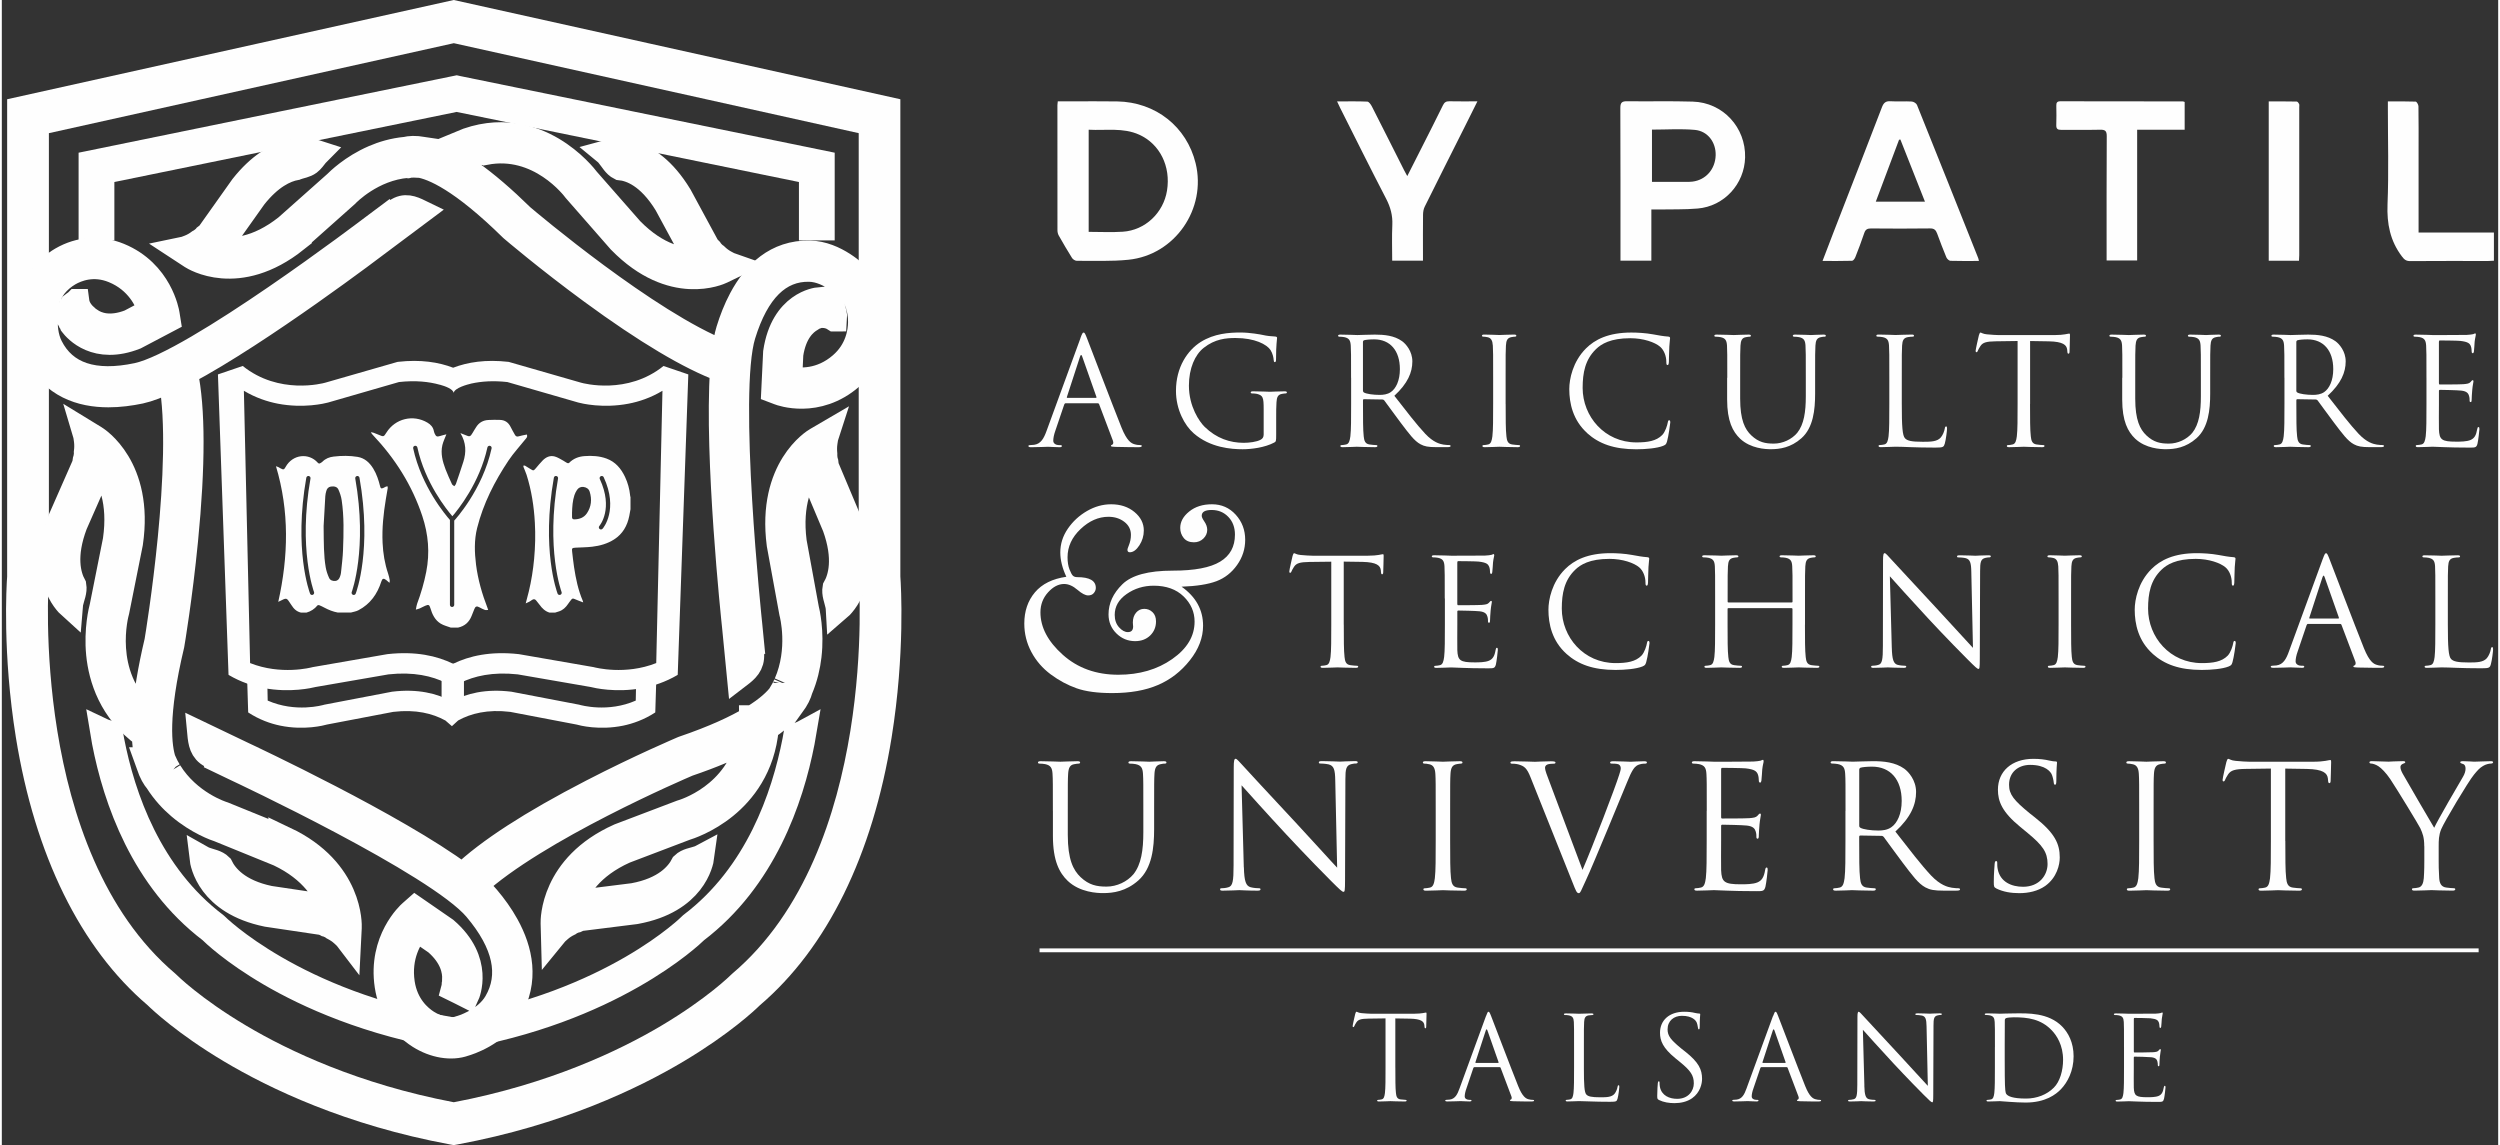
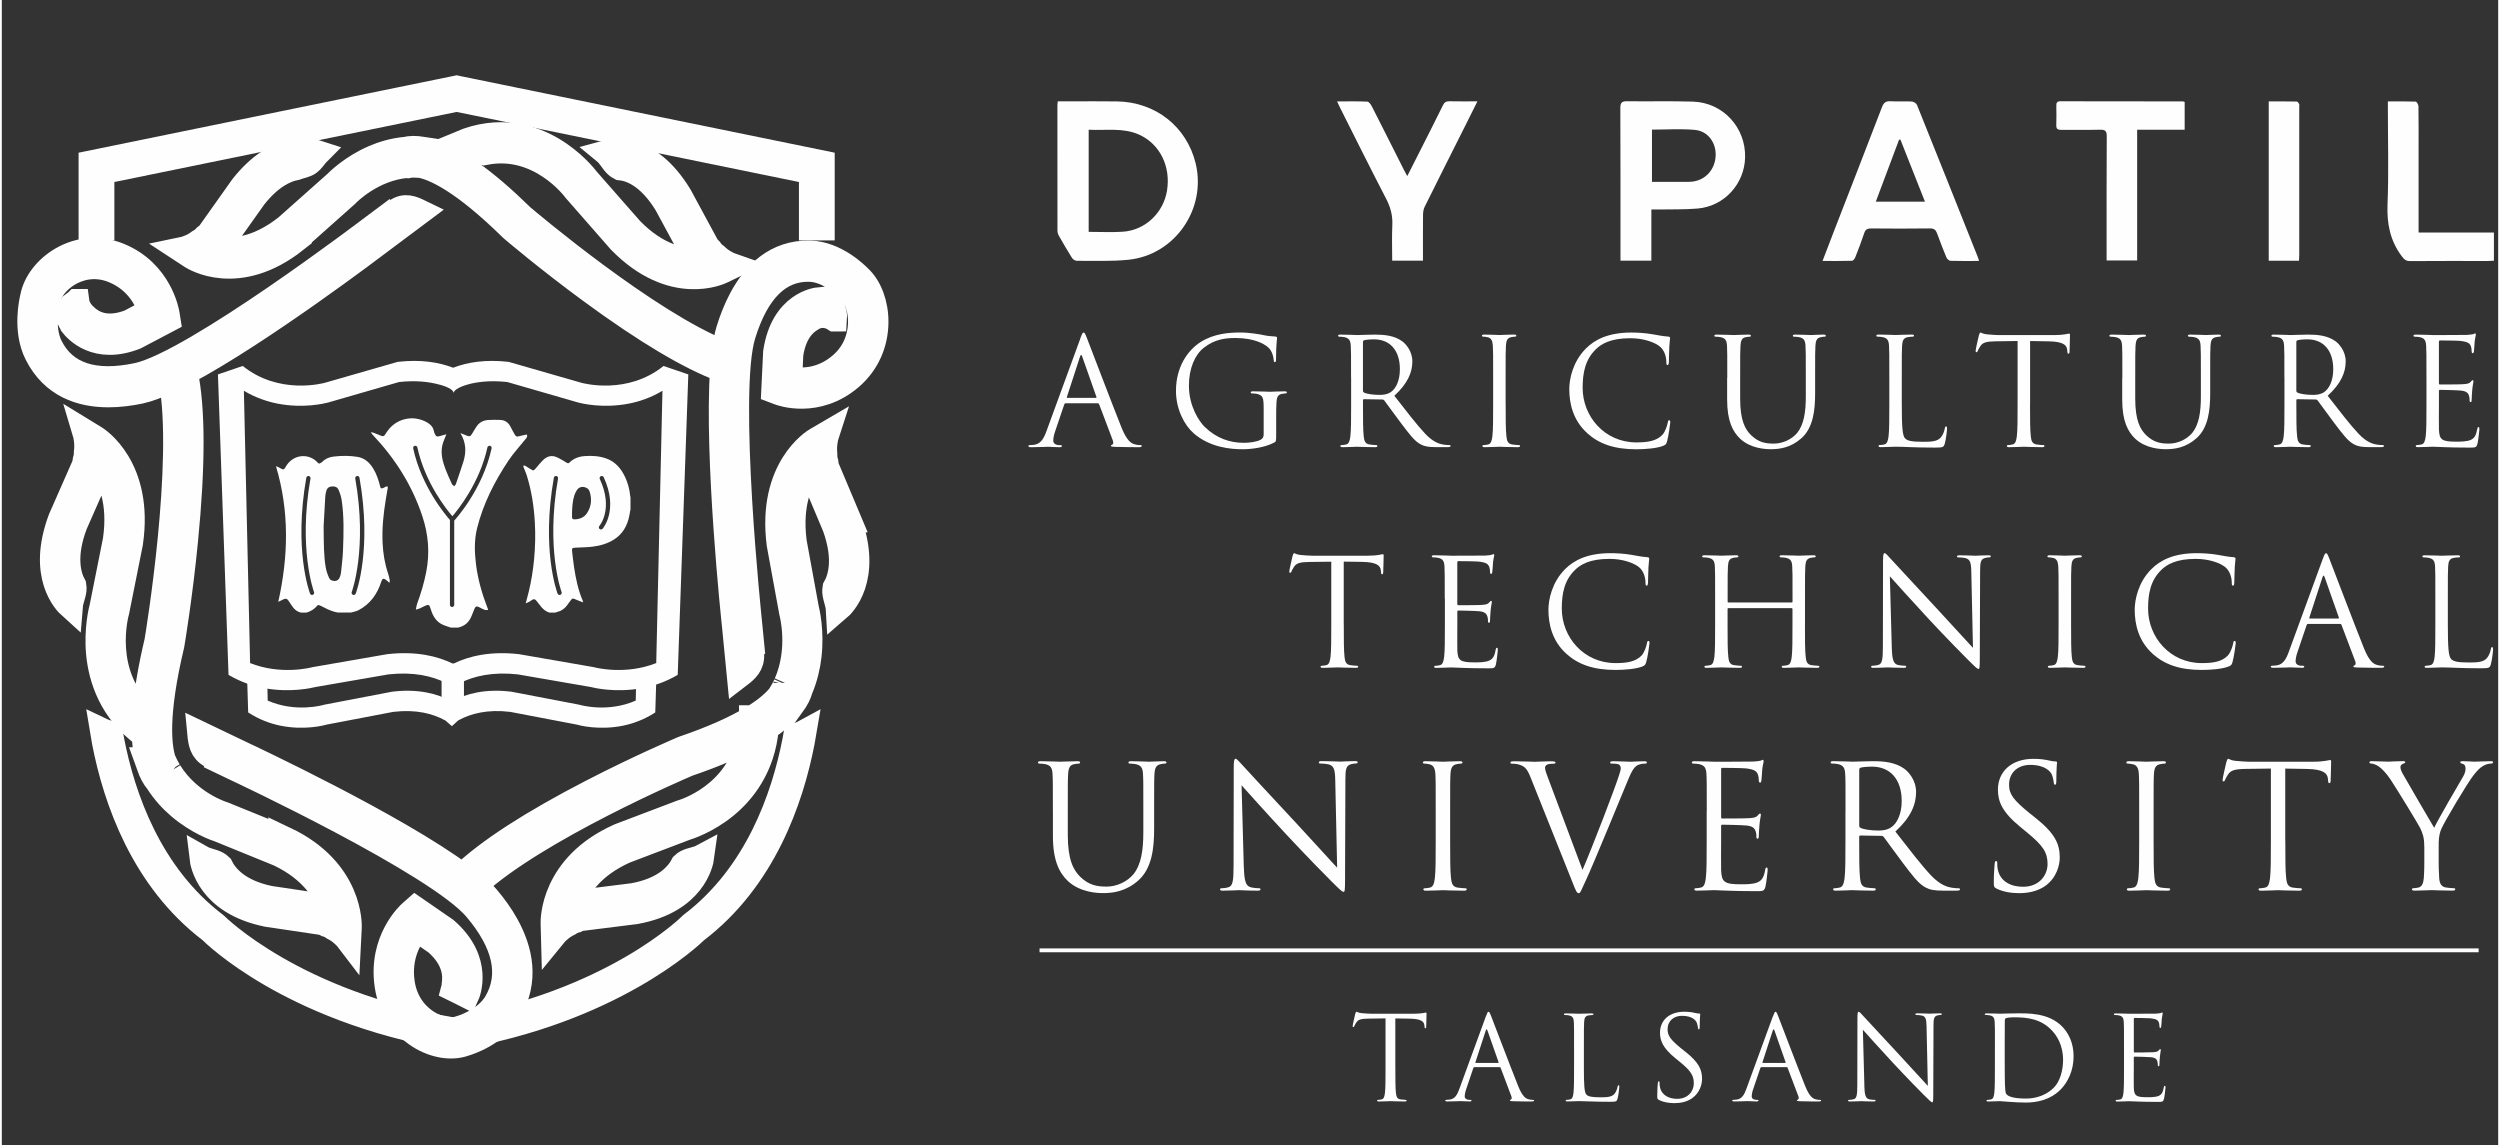
<svg xmlns="http://www.w3.org/2000/svg" xml:space="preserve" width="0.727in" height="0.333in" version="1.1" style="shape-rendering:geometricPrecision; text-rendering:geometricPrecision; image-rendering:optimizeQuality; fill-rule:evenodd; clip-rule:evenodd" viewBox="0 0 726.66 333.33">
  <rect x="0" y="0" width="726.66" height="333.33" fill="#333333" stroke="none" />
  <defs>
    <style type="text/css">
   
    .str1 {stroke:#FEFEFE;stroke-width:7.21;stroke-miterlimit:10}
    .str0 {stroke:#FEFEFE;stroke-width:6.94;stroke-miterlimit:2.613}
    .fil0 {fill:#FEFEFE;fill-rule:nonzero}
   
  </style>
  </defs>
  <g id="Layer_x0020_1">
    <g id="_2782292305360">
      <path class="fil0" d="M230.97 213.97c-0.09,0.52 -0.19,1.05 -0.29,1.58 -3.19,16.41 -10.99,39.01 -30.09,53.48l-0.13 0.12c-0.22,0.23 -22.82,22.79 -69.03,30.5 -46.21,-7.71 -68.81,-30.27 -69.04,-30.5l-0.14 -0.12c-19.09,-14.48 -26.89,-37.07 -30.07,-53.48 -0.15,-0.76 -0.29,-1.53 -0.42,-2.28 -0.96,-0.17 -1.86,-0.45 -2.7,-0.85 0.19,1.17 0.4,2.35 0.63,3.55 3.26,16.85 11.29,40.06 30.98,55.04 0.71,0.71 6.37,6.21 17.41,12.65 10.64,6.21 28.5,14.46 53.15,18.55l0.2 0.03 0.2 -0.03c45.9,-7.61 69.08,-29.75 70.55,-31.19 19.69,-14.98 27.72,-38.19 30.98,-55.04 0.2,-1.04 0.38,-2.06 0.55,-3.07 -0.86,0.47 -1.78,0.83 -2.74,1.06z" />
      <path class="fil0 str0" d="M230.97 213.97c-0.09,0.52 -0.19,1.05 -0.29,1.58 -3.19,16.41 -10.99,39.01 -30.09,53.48l-0.13 0.12c-0.22,0.23 -22.82,22.79 -69.03,30.5 -46.21,-7.71 -68.81,-30.27 -69.04,-30.5l-0.14 -0.12c-19.09,-14.48 -26.89,-37.07 -30.07,-53.48 -0.15,-0.76 -0.29,-1.53 -0.42,-2.28 -0.96,-0.17 -1.86,-0.45 -2.7,-0.85 0.19,1.17 0.4,2.35 0.63,3.55 3.26,16.85 11.29,40.06 30.98,55.04 0.71,0.71 6.37,6.21 17.41,12.65 10.64,6.21 28.5,14.46 53.15,18.55l0.2 0.03 0.2 -0.03c45.9,-7.61 69.08,-29.75 70.55,-31.19 19.69,-14.98 27.72,-38.19 30.98,-55.04 0.2,-1.04 0.38,-2.06 0.55,-3.07 -0.86,0.47 -1.78,0.83 -2.74,1.06z" />
-       <polygon class="fil0" points="238.97,66.51 235.5,66.51 235.5,50.15 132.39,29.04 29.29,50.15 29.29,66.51 25.82,66.51 25.82,47.28 132.39,25.46 132.74,25.54 238.97,47.28 " />
      <polygon class="fil0 str0" points="238.97,66.51 235.5,66.51 235.5,50.15 132.39,29.04 29.29,50.15 29.29,66.51 25.82,66.51 25.82,47.28 132.39,25.46 132.74,25.54 238.97,47.28 " />
      <path class="fil0" d="M190.49 193.01c-9,3.57 -17.65,1.34 -18.24,1.18l-21.65 -3.76 -0.14 -0.02c-8.19,-0.91 -14.42,0.52 -19.09,2.81 -4.68,-2.3 -10.9,-3.72 -19.09,-2.81l-0.14 0.02 -21.65 3.76c-0.58,0.16 -9.24,2.39 -18.23,-1.18l0.01 0 -1.81 -79.26c3.45,2.06 6.9,3.18 9.9,3.76 7.44,1.43 13.61,-0.07 14.58,-0.33l20.66 -5.97c4.74,-0.53 8.67,-0.13 11.92,0.79l0.06 0c1.54,0.43 3.72,1.23 3.95,2.34 0.3,-1.44 3.94,-2.41 5.17,-2.7 2.96,-0.65 6.41,-0.88 10.46,-0.43l20.66 5.97c0.96,0.26 7.13,1.76 14.58,0.33 3.01,-0.57 6.46,-1.69 9.9,-3.76l-1.81 79.26 0.02 0zm2.13 -86.48c-10.52,8.47 -23.29,5.07 -24,4.87l-21.04 -6.05 -0.14 -0.02c-6.59,-0.75 -11.87,0.1 -16.06,1.71 -4.2,-1.61 -9.48,-2.46 -16.07,-1.71l-0.14 0.02 -21.04 6.05c-0.7,0.2 -13.48,3.6 -24,-4.87l-7.22 2.46 3.08 87.37c0.01,0.04 0.02,0.07 0.04,0.11 3.58,2.11 7.17,3.25 10.29,3.83 7.67,1.43 14.01,-0.07 15,-0.32l21.26 -3.68c7.27,-0.79 12.7,0.49 16.69,2.48l0.04 0 2.13 1.68 2.01 -1.68 0.02 0c3.99,-1.99 9.42,-3.27 16.69,-2.48l21.25 3.68c1,0.26 7.34,1.75 15.01,0.32 3.12,-0.58 6.7,-1.72 10.29,-3.83 0.01,-0.04 0.02,-0.07 0.04,-0.11l3.08 -87.37 -7.22 -2.46z" />
      <path class="fil0" d="M184.68 196.42l-0.15 7.51 0.01 0c-8.15,3.58 -16,1.34 -16.52,1.19l-19.63 -3.76 -0.13 -0.02c-7.42,-0.9 -13.06,0.52 -17.3,2.82 -4.24,-2.3 -9.88,-3.72 -17.3,-2.82l-0.13 0.02 -19.62 3.76c-0.53,0.16 -8.37,2.39 -16.53,-1.19l0.01 0 -0.15 -7.46c-2.07,-0.08 -4.04,-0.47 -5.9,-1.16l0.37 11.98c0.01,0.04 0.02,0.07 0.03,0.11 3.24,2.11 6.5,3.25 9.33,3.83 6.94,1.43 12.69,-0.07 13.6,-0.33l19.26 -3.68c6.59,-0.79 11.51,0.49 15.13,2.48l0.03 0 1.93 1.68 1.83 -1.68 0.02 0c3.61,-2 8.54,-3.28 15.13,-2.48l19.26 3.68c0.9,0.26 6.65,1.76 13.6,0.33 2.83,-0.59 6.08,-1.72 9.33,-3.83 0.01,-0.04 0.01,-0.07 0.03,-0.11l0.37 -12.07c-1.9,0.66 -3.91,1.04 -5.9,1.2z" />
-       <path class="fil0" d="M13.7 38.76l0 129.52 -0.02 0.24c-0.06,0.79 -5.58,78.97 36.76,114.84l0.41 0.38c0.06,0.06 6.89,6.88 20.34,14.85 12.23,7.26 32.59,16.96 60.37,22.26 27.78,-5.3 48.14,-15 60.38,-22.26 13.44,-7.97 20.28,-14.79 20.35,-14.86l0.4 -0.37c42.42,-35.94 36.82,-114.06 36.76,-114.84l-0.02 -0.48 0 -129.28 -117.86 -26.19 -117.86 26.19zm117.86 294.57l-1.1 -0.2c-30.35,-5.62 -52.59,-16.28 -65.9,-24.23 -13.41,-8.01 -20.76,-14.96 -22.11,-16.28 -19.56,-16.67 -32.81,-43.63 -38.36,-77.97 -3.93,-24.43 -2.73,-44.25 -2.54,-46.83l0 -138.93 130 -28.89 130 28.89 0 138.93c0.19,2.58 1.39,22.41 -2.54,46.83 -5.54,34.34 -18.8,61.3 -38.35,77.97 -1.35,1.33 -8.69,8.27 -22.11,16.28 -13.31,7.95 -35.55,18.61 -65.9,24.23l-1.09 0.2z" />
      <path class="fil0" d="M82.48 244.25l-0.12 -0.05 -17.78 -7.22c-0.57,-0.17 -10.07,-3.2 -15.73,-12.32l0.02 -0.06c0,0 0.06,0.01 0.14,0.07 -0.01,-0.01 -0.13,-0.09 -0.33,-0.31 -0.52,-0.86 -1.01,-1.76 -1.45,-2.74 -0.01,0 -0.03,0 -0.04,0 -1.44,-4.13 -2.51,-13.48 2.35,-33.87l0.03 -0.16c0.03,-0.14 2.33,-13.77 3.94,-30.23 2.17,-22.04 2.15,-38.5 -0.06,-48.92 21.98,-11.68 55.46,-37.13 57.18,-38.44l11.13 -8.32c-2.28,-1.11 -4.46,-2.05 -6.98,-0.27 -0.29,0.2 -0.58,0.27 -0.84,0.24l-5.95 4.45c-0.52,0.39 -52.12,39.63 -68.58,43.13 -12.57,2.66 -21.06,-0.15 -25.22,-8.37 -2.83,-5.59 -0.84,-13.2 -0.83,-13.28l0.04 -0.2c0.52,-2.8 2.94,-5.83 6.18,-7.72 2.33,-1.35 7.12,-3.27 12.96,-0.86 7.09,2.92 9.77,8.81 10.69,11.71l-6.02 3.18c-5.76,2.22 -9.46,0.86 -11.48,-0.55 -0.21,-0.06 -0.42,-0.17 -0.61,-0.36 -0.14,-0.14 -0.28,-0.27 -0.41,-0.41 -0.11,-0.08 -0.22,-0.17 -0.33,-0.25 -0,-0.03 -0,-0.06 -0.01,-0.08 -1.31,-1.15 -2.3,-2.71 -2.51,-4.32 -0.01,-0 -0.02,-0 -0.04,-0 -0.06,0.06 -0.13,0.12 -0.19,0.17 -0.28,0.2 -0.56,0.4 -0.83,0.6 -0.02,0.01 -0.15,0.11 -0.17,0.13 -0.07,0.06 -0.12,0.14 -0.19,0.19l-0 0c-0.05,0.09 -0.09,0.17 -0.14,0.26 -0.04,0.11 -0.1,0.2 -0.18,0.29 -0.55,1.49 -0.66,3.23 -0,4.67l-0.02 0.02c0.01,0.02 0.04,0.07 0.1,0.14 0.04,0.07 0.09,0.15 0.15,0.2 1.24,1.66 7.09,8.26 18.56,3.75l9.51 -5.01 -0.28 -1.75c-0.07,-0.49 -2.05,-12.17 -13.95,-17.06 -5.6,-2.3 -11.56,-1.9 -16.79,1.13 -4.4,2.56 -7.63,6.72 -8.44,10.9 -0.28,1.1 -2.32,9.76 1.22,16.75 4.65,9.18 12.84,11.86 20.85,11.86 3.2,0 6.37,-0.43 9.28,-1.04 2.41,-0.52 5.45,-1.7 8.93,-3.35 4.46,23.88 -3.74,73.78 -4.13,76.09 -1.96,8.25 -3.13,15.42 -3.52,21.47 -13.13,-11.83 -8.28,-29.46 -8.06,-30.26l3.94 -19.69 0.02 -0.13c3.22,-22.07 -9.78,-30.27 -10.33,-30.61l-3.09 -1.89c0.26,0.86 0.43,1.75 0.52,2.66 0.14,1.1 0.13,2.25 -0.01,3.38 0.01,0.07 0.01,0.14 0.01,0.21 -0,0.51 -0.08,1.04 -0.17,1.53 -0.04,0.19 -0.1,0.37 -0.16,0.56 -0.09,0.85 -0.27,1.41 -0.31,1.52l-6.74 15.32 -0.06 0.11c-6.37,16.75 1.54,24.61 2.8,25.74 0.03,-0.38 0.09,-0.76 0.17,-1.13 0.4,-1.75 1.17,-3.33 0.89,-5.02 -1.6,-2.92 -3.13,-8.59 0.33,-17.74l6.74 -15.31 0.03 -0.07c0.07,-0.17 0.35,-0.89 0.54,-2.02 2.84,3.77 5.99,10.69 4.36,21.94l-3.86 19.33c-0.24,0.9 -1.7,6.63 -1,13.85 0.69,6.94 3.58,16.57 13.31,23.64 0.09,2.57 0.35,4.89 0.81,6.92 0.01,0.06 0.03,0.11 0.04,0.17 -0.06,-0.01 -0.13,-0.02 -0.19,-0.02 0.2,0.57 0.43,1.12 0.65,1.66 0.72,2.25 1.62,3.72 2.43,4.66 1.99,3.14 4.31,5.59 6.48,7.43 5.34,4.56 10.69,6.39 11.54,6.66l17.44 7.1c9.83,4.68 13.62,11.24 15.07,15.81 -1,-0.44 -1.73,-0.59 -1.89,-0.62l-0.07 -0.01 -15.83 -2.36c-9.16,-1.91 -12.82,-6.35 -14.27,-9.35 -1.19,-1.18 -2.87,-1.35 -4.46,-1.95 -0.34,-0.13 -0.68,-0.28 -1,-0.46 0.2,1.74 2.15,13.03 18.92,16.49l0.11 0.02 15.85 2.36c0.1,0.02 0.65,0.16 1.37,0.55 0.18,0.04 0.36,0.09 0.53,0.17 0.44,0.18 0.91,0.4 1.31,0.68 0.06,0.04 0.11,0.07 0.17,0.12 0.96,0.5 1.89,1.11 2.68,1.83 0.68,0.58 1.3,1.21 1.83,1.91l0.19 -3.77c0.04,-0.68 0.6,-16.66 -18.69,-25.81z" />
      <path class="fil0" d="M82.48 244.25l-0.12 -0.05 -17.78 -7.22c-0.57,-0.17 -10.07,-3.2 -15.73,-12.32l0.02 -0.06c0,0 0.06,0.01 0.14,0.07 -0.01,-0.01 -0.13,-0.09 -0.33,-0.31 -0.52,-0.86 -1.01,-1.76 -1.45,-2.74 -0.01,0 -0.03,0 -0.04,0 -1.44,-4.13 -2.51,-13.48 2.35,-33.87l0.03 -0.16c0.03,-0.14 2.33,-13.77 3.94,-30.23 2.17,-22.04 2.15,-38.5 -0.06,-48.92 21.98,-11.68 55.46,-37.13 57.18,-38.44l11.13 -8.32c-2.28,-1.11 -4.46,-2.05 -6.98,-0.27 -0.29,0.2 -0.58,0.27 -0.84,0.24l-5.95 4.45c-0.52,0.39 -52.12,39.63 -68.58,43.13 -12.57,2.66 -21.06,-0.15 -25.22,-8.37 -2.83,-5.59 -0.84,-13.2 -0.83,-13.28l0.04 -0.2c0.52,-2.8 2.94,-5.83 6.18,-7.72 2.33,-1.35 7.12,-3.27 12.96,-0.86 7.09,2.92 9.77,8.81 10.69,11.71l-6.02 3.18c-5.76,2.22 -9.46,0.86 -11.48,-0.55 -0.21,-0.06 -0.42,-0.17 -0.61,-0.36 -0.14,-0.14 -0.28,-0.27 -0.41,-0.41 -0.11,-0.08 -0.22,-0.17 -0.33,-0.25 -0,-0.03 -0,-0.06 -0.01,-0.08 -1.31,-1.15 -2.3,-2.71 -2.51,-4.32 -0.01,-0 -0.02,-0 -0.04,-0 -0.06,0.06 -0.13,0.12 -0.19,0.17 -0.28,0.2 -0.56,0.4 -0.83,0.6 -0.02,0.01 -0.15,0.11 -0.17,0.13 -0.07,0.06 -0.12,0.14 -0.19,0.19l-0 0c-0.05,0.09 -0.09,0.17 -0.14,0.26 -0.04,0.11 -0.1,0.2 -0.18,0.29 -0.55,1.49 -0.66,3.23 -0,4.67l-0.02 0.02c0.01,0.02 0.04,0.07 0.1,0.14 0.04,0.07 0.09,0.15 0.15,0.2 1.24,1.66 7.09,8.26 18.56,3.75l9.51 -5.01 -0.28 -1.75c-0.07,-0.49 -2.05,-12.17 -13.95,-17.06 -5.6,-2.3 -11.56,-1.9 -16.79,1.13 -4.4,2.56 -7.63,6.72 -8.44,10.9 -0.28,1.1 -2.32,9.76 1.22,16.75 4.65,9.18 12.84,11.86 20.85,11.86 3.2,0 6.37,-0.43 9.28,-1.04 2.41,-0.52 5.45,-1.7 8.93,-3.35 4.46,23.88 -3.74,73.78 -4.13,76.09 -1.96,8.25 -3.13,15.42 -3.52,21.47 -13.13,-11.83 -8.28,-29.46 -8.06,-30.26l3.94 -19.69 0.02 -0.13c3.22,-22.07 -9.78,-30.27 -10.33,-30.61l-3.09 -1.89c0.26,0.86 0.43,1.75 0.52,2.66 0.14,1.1 0.13,2.25 -0.01,3.38 0.01,0.07 0.01,0.14 0.01,0.21 -0,0.51 -0.08,1.04 -0.17,1.53 -0.04,0.19 -0.1,0.37 -0.16,0.56 -0.09,0.85 -0.27,1.41 -0.31,1.52l-6.74 15.32 -0.06 0.11c-6.37,16.75 1.54,24.61 2.8,25.74 0.03,-0.38 0.09,-0.76 0.17,-1.13 0.4,-1.75 1.17,-3.33 0.89,-5.02 -1.6,-2.92 -3.13,-8.59 0.33,-17.74l6.74 -15.31 0.03 -0.07c0.07,-0.17 0.35,-0.89 0.54,-2.02 2.84,3.77 5.99,10.69 4.36,21.94l-3.86 19.33c-0.24,0.9 -1.7,6.63 -1,13.85 0.69,6.94 3.58,16.57 13.31,23.64 0.09,2.57 0.35,4.89 0.81,6.92 0.01,0.06 0.03,0.11 0.04,0.17 -0.06,-0.01 -0.13,-0.02 -0.19,-0.02 0.2,0.57 0.43,1.12 0.65,1.66 0.72,2.25 1.62,3.72 2.43,4.66 1.99,3.14 4.31,5.59 6.48,7.43 5.34,4.56 10.69,6.39 11.54,6.66l17.44 7.1c9.83,4.68 13.62,11.24 15.07,15.81 -1,-0.44 -1.73,-0.59 -1.89,-0.62l-0.07 -0.01 -15.83 -2.36c-9.16,-1.91 -12.82,-6.35 -14.27,-9.35 -1.19,-1.18 -2.87,-1.35 -4.46,-1.95 -0.34,-0.13 -0.68,-0.28 -1,-0.46 0.2,1.74 2.15,13.03 18.92,16.49l0.11 0.02 15.85 2.36c0.1,0.02 0.65,0.16 1.37,0.55 0.18,0.04 0.36,0.09 0.53,0.17 0.44,0.18 0.91,0.4 1.31,0.68 0.06,0.04 0.11,0.07 0.17,0.12 0.96,0.5 1.89,1.11 2.68,1.83 0.68,0.58 1.3,1.21 1.83,1.91l0.19 -3.77c0.04,-0.68 0.6,-16.66 -18.69,-25.81z" />
      <path class="fil0 str1" d="M82.48 244.25l-0.12 -0.05 -17.78 -7.22c-0.57,-0.17 -10.07,-3.2 -15.73,-12.32l0.02 -0.06c0,0 0.06,0.01 0.14,0.07 -0.01,-0.01 -0.13,-0.09 -0.33,-0.31 -0.52,-0.86 -1.01,-1.76 -1.45,-2.74 -0.01,0 -0.03,0 -0.04,0 -1.44,-4.13 -2.51,-13.48 2.35,-33.87l0.03 -0.16c0.03,-0.14 2.33,-13.77 3.94,-30.23 2.17,-22.04 2.15,-38.5 -0.06,-48.92 21.98,-11.68 55.46,-37.13 57.18,-38.44l11.13 -8.32c-2.28,-1.11 -4.46,-2.05 -6.98,-0.27 -0.29,0.2 -0.58,0.27 -0.84,0.24l-5.95 4.45c-0.52,0.39 -52.12,39.63 -68.58,43.13 -12.57,2.66 -21.06,-0.15 -25.22,-8.37 -2.83,-5.59 -0.84,-13.2 -0.83,-13.28l0.04 -0.2c0.52,-2.8 2.94,-5.83 6.18,-7.72 2.33,-1.35 7.12,-3.27 12.96,-0.86 7.09,2.92 9.77,8.81 10.69,11.71l-6.02 3.18c-5.76,2.22 -9.46,0.86 -11.48,-0.55 -0.21,-0.06 -0.42,-0.17 -0.61,-0.36 -0.14,-0.14 -0.28,-0.27 -0.41,-0.41 -0.11,-0.08 -0.22,-0.17 -0.33,-0.25 -0,-0.03 -0,-0.06 -0.01,-0.08 -1.31,-1.15 -2.3,-2.71 -2.51,-4.32 -0.01,-0 -0.02,-0 -0.04,-0 -0.06,0.06 -0.13,0.12 -0.19,0.17 -0.28,0.2 -0.56,0.4 -0.83,0.6 -0.02,0.01 -0.15,0.11 -0.17,0.13 -0.07,0.06 -0.12,0.14 -0.19,0.19l-0 0c-0.05,0.09 -0.09,0.17 -0.14,0.26 -0.04,0.11 -0.1,0.2 -0.18,0.29 -0.55,1.49 -0.66,3.23 -0,4.67l-0.02 0.02c0.01,0.02 0.04,0.07 0.1,0.14 0.04,0.07 0.09,0.15 0.15,0.2 1.24,1.66 7.09,8.26 18.56,3.75l9.51 -5.01 -0.28 -1.75c-0.07,-0.49 -2.05,-12.17 -13.95,-17.06 -5.6,-2.3 -11.56,-1.9 -16.79,1.13 -4.4,2.56 -7.63,6.72 -8.44,10.9 -0.28,1.1 -2.32,9.76 1.22,16.75 4.65,9.18 12.84,11.86 20.85,11.86 3.2,0 6.37,-0.43 9.28,-1.04 2.41,-0.52 5.45,-1.7 8.93,-3.35 4.46,23.88 -3.74,73.78 -4.13,76.09 -1.96,8.25 -3.13,15.42 -3.52,21.47 -13.13,-11.83 -8.28,-29.46 -8.06,-30.26l3.94 -19.69 0.02 -0.13c3.22,-22.07 -9.78,-30.27 -10.33,-30.61l-3.09 -1.89c0.26,0.86 0.43,1.75 0.52,2.66 0.14,1.1 0.13,2.25 -0.01,3.38 0.01,0.07 0.01,0.14 0.01,0.21 -0,0.51 -0.08,1.04 -0.17,1.53 -0.04,0.19 -0.1,0.37 -0.16,0.56 -0.09,0.85 -0.27,1.41 -0.31,1.52l-6.74 15.32 -0.06 0.11c-6.37,16.75 1.54,24.61 2.8,25.74 0.03,-0.38 0.09,-0.76 0.17,-1.13 0.4,-1.75 1.17,-3.33 0.89,-5.02 -1.6,-2.92 -3.13,-8.59 0.33,-17.74l6.74 -15.31 0.03 -0.07c0.07,-0.17 0.35,-0.89 0.54,-2.02 2.84,3.77 5.99,10.69 4.36,21.94l-3.86 19.33c-0.24,0.9 -1.7,6.63 -1,13.85 0.69,6.94 3.58,16.57 13.31,23.64 0.09,2.57 0.35,4.89 0.81,6.92 0.01,0.06 0.03,0.11 0.04,0.17 -0.06,-0.01 -0.13,-0.02 -0.19,-0.02 0.2,0.57 0.43,1.12 0.65,1.66 0.72,2.25 1.62,3.72 2.43,4.66 1.99,3.14 4.31,5.59 6.48,7.43 5.34,4.56 10.69,6.39 11.54,6.66l17.44 7.1c9.83,4.68 13.62,11.24 15.07,15.81 -1,-0.44 -1.73,-0.59 -1.89,-0.62l-0.07 -0.01 -15.83 -2.36c-9.16,-1.91 -12.82,-6.35 -14.27,-9.35 -1.19,-1.18 -2.87,-1.35 -4.46,-1.95 -0.34,-0.13 -0.68,-0.28 -1,-0.46 0.2,1.74 2.15,13.03 18.92,16.49l0.11 0.02 15.85 2.36c0.1,0.02 0.65,0.16 1.37,0.55 0.18,0.04 0.36,0.09 0.53,0.17 0.44,0.18 0.91,0.4 1.31,0.68 0.06,0.04 0.11,0.07 0.17,0.12 0.96,0.5 1.89,1.11 2.68,1.83 0.68,0.58 1.3,1.21 1.83,1.91l0.19 -3.77c0.04,-0.68 0.6,-16.66 -18.69,-25.81z" />
      <path class="fil0" d="M140.68 44.42c15.71,-3.06 25.8,10.31 26.26,10.94l12.94 14.78 0.09 0.09c15.19,15.54 29.04,9.06 29.62,8.77l3.24 -1.57c-0.81,-0.28 -1.6,-0.65 -2.36,-1.1 -0.93,-0.51 -1.81,-1.19 -2.6,-1.95 -0.06,-0.04 -0.11,-0.07 -0.17,-0.11 -0.39,-0.3 -0.75,-0.67 -1.08,-1.04 -0.13,-0.14 -0.23,-0.29 -0.34,-0.46 -0.61,-0.57 -0.93,-1.05 -0.99,-1.14l-7.94 -14.67 -0.07 -0.11c-9.25,-15.17 -19.9,-12.9 -21.5,-12.45 0.28,0.23 0.54,0.51 0.77,0.8 1.12,1.35 1.9,2.93 3.37,3.66 3.19,0.31 8.44,2.26 13.52,10.54l7.94 14.67 0.04 0.06c0.09,0.15 0.49,0.81 1.24,1.63 -4.56,0.28 -11.72,-1.01 -19.48,-8.93l-12.71 -14.49c-0.55,-0.74 -4.14,-5.3 -10.13,-8.86 -5.94,-3.53 -15.41,-6.68 -26.96,-1.78 1.81,1.51 3.78,2.65 6.17,2.72 0.38,0.02 0.76,0.01 1.13,0z" />
      <path class="fil0" d="M140.68 44.42c15.71,-3.06 25.8,10.31 26.26,10.94l12.94 14.78 0.09 0.09c15.19,15.54 29.04,9.06 29.62,8.77l3.24 -1.57c-0.81,-0.28 -1.6,-0.65 -2.36,-1.1 -0.93,-0.51 -1.81,-1.19 -2.6,-1.95 -0.06,-0.04 -0.11,-0.07 -0.17,-0.11 -0.39,-0.3 -0.75,-0.67 -1.08,-1.04 -0.13,-0.14 -0.23,-0.29 -0.34,-0.46 -0.61,-0.57 -0.93,-1.05 -0.99,-1.14l-7.94 -14.67 -0.07 -0.11c-9.25,-15.17 -19.9,-12.9 -21.5,-12.45 0.28,0.23 0.54,0.51 0.77,0.8 1.12,1.35 1.9,2.93 3.37,3.66 3.19,0.31 8.44,2.26 13.52,10.54l7.94 14.67 0.04 0.06c0.09,0.15 0.49,0.81 1.24,1.63 -4.56,0.28 -11.72,-1.01 -19.48,-8.93l-12.71 -14.49c-0.55,-0.74 -4.14,-5.3 -10.13,-8.86 -5.94,-3.53 -15.41,-6.68 -26.96,-1.78 1.81,1.51 3.78,2.65 6.17,2.72 0.38,0.02 0.76,0.01 1.13,0z" />
      <path class="fil0 str1" d="M140.68 44.42c15.71,-3.06 25.8,10.31 26.26,10.94l12.94 14.78 0.09 0.09c15.19,15.54 29.04,9.06 29.62,8.77l3.24 -1.57c-0.81,-0.28 -1.6,-0.65 -2.36,-1.1 -0.93,-0.51 -1.81,-1.19 -2.6,-1.95 -0.06,-0.04 -0.11,-0.07 -0.17,-0.11 -0.39,-0.3 -0.75,-0.67 -1.08,-1.04 -0.13,-0.14 -0.23,-0.29 -0.34,-0.46 -0.61,-0.57 -0.93,-1.05 -0.99,-1.14l-7.94 -14.67 -0.07 -0.11c-9.25,-15.17 -19.9,-12.9 -21.5,-12.45 0.28,0.23 0.54,0.51 0.77,0.8 1.12,1.35 1.9,2.93 3.37,3.66 3.19,0.31 8.44,2.26 13.52,10.54l7.94 14.67 0.04 0.06c0.09,0.15 0.49,0.81 1.24,1.63 -4.56,0.28 -11.72,-1.01 -19.48,-8.93l-12.71 -14.49c-0.55,-0.74 -4.14,-5.3 -10.13,-8.86 -5.94,-3.53 -15.41,-6.68 -26.96,-1.78 1.81,1.51 3.78,2.65 6.17,2.72 0.38,0.02 0.76,0.01 1.13,0z" />
      <path class="fil0" d="M85.62 69.84l0.09 -0.08 14.57 -12.97c0.42,-0.44 7.51,-7.77 17.81,-8.61l0.04 0.04c0,0 -0.03,0.05 -0.12,0.1 0.01,-0 0.14,-0.08 0.41,-0.17 0.96,-0.07 1.95,-0.08 2.97,-0.02 0.01,-0.02 0.02,-0.02 0.03,-0.04 4.12,0.65 12.39,4.18 26.96,18.5l0.12 0.11c0.1,0.09 10.3,8.79 23.17,18.22 15.8,11.59 28.59,19.2 38.09,22.7 -1.73,25.42 3.23,72.39 3.48,74.71l1.4 14.33c2.04,-1.56 3.88,-3.11 3.65,-6.3 -0.02,-0.37 0.06,-0.67 0.21,-0.9l-0.75 -7.66c-0.07,-0.67 -7.13,-67.41 -1.93,-84.28 3.96,-12.88 10.45,-19.31 19.27,-19.1 6,0.14 11.31,5.7 11.37,5.76l0.14 0.13c2.06,1.86 3.37,5.58 3.33,9.48 -0.03,2.81 -0.79,8.15 -5.65,12.35 -5.89,5.1 -12.07,4.67 -14.91,4.1l0.33 -7.1c0.97,-6.32 3.87,-9.07 6.01,-10.26 0.05,-0.03 0.1,-0.07 0.14,-0.1 0.15,-0.14 0.31,-0.26 0.54,-0.33 0.04,-0.01 0.07,-0.02 0.11,-0.04 0.24,-0.11 0.47,-0.2 0.72,-0.28 0.12,-0.06 0.25,-0.13 0.38,-0.19 0.18,0.03 0.37,0.01 0.55,-0.07 0.07,0 0.14,-0.01 0.16,-0.01 0.18,0 0.35,0 0.53,0 1.24,-0.02 2.5,0.33 3.56,1.03 0.02,-0 0.03,-0.02 0.05,-0.02 0.1,-1.24 -0.21,-2.49 -0.84,-3.6 -0.52,-0.92 -1.25,-1.39 -2.07,-1.8l-0.06 -0.01c-0.22,-0.04 -0.44,-0.09 -0.66,-0.13 -0.19,-0.04 -0.38,-0.08 -0.57,-0.09 -0.14,-0 -0.28,0.02 -0.43,0.05l-0.01 -0.07c-0.43,0.04 -10.48,1.1 -12.6,15.3l-0.54 11.21 1.58 0.6c0.44,0.18 11.04,4.07 20.92,-4.47 4.65,-4.03 7.25,-9.72 7.31,-16.02 0.05,-5.3 -1.81,-10.31 -4.85,-13.11 -0.77,-0.8 -6.91,-6.93 -14.42,-7.1 -9.84,-0.22 -16.08,6 -20,13.37 -1.57,2.95 -2.78,6.08 -3.69,9.05 -0.55,1.78 -0.97,4.03 -1.29,6.64 -22.17,-8.68 -57.13,-38.25 -58.8,-39.67 -10.87,-10.67 -19.99,-17.12 -27.11,-19.17 -0.06,-0.02 -0.11,-0.02 -0.17,-0.04 0.04,-0.06 0.07,-0.11 0.11,-0.17 -0.57,-0.09 -1.13,-0.15 -1.69,-0.2 -2.21,-0.42 -3.87,-0.29 -5.04,0 -3.57,0.33 -6.71,1.3 -9.28,2.41 -6.36,2.75 -10.45,6.82 -11.09,7.47l-14.31 12.72c-8.63,6.83 -15.88,7.18 -20.38,6.31 0.85,-0.71 1.33,-1.31 1.43,-1.45l0.04 -0.06 9.59 -13.51c4.64,-5.85 8.95,-7.91 12.15,-8.5 0.04,-0.02 0.06,-0.04 0.1,-0.05 1.24,-0.45 2.64,-0.6 3.72,-1.41 0.79,-0.6 1.35,-1.46 1.98,-2.23 0.2,-0.24 0.39,-0.45 0.59,-0.65 -2.89,-0.94 -12.21,-2.64 -22.07,9.82l-0.07 0.1 -9.59 13.52c-0.07,0.09 -0.45,0.52 -1.13,1 -0.12,0.15 -0.24,0.29 -0.39,0.41 -0.37,0.32 -0.77,0.64 -1.2,0.89 -0.06,0.04 -0.11,0.07 -0.18,0.09 -0.87,0.65 -1.82,1.21 -2.81,1.6 -0.8,0.35 -1.63,0.61 -2.47,0.78l3.04 1.99c0.55,0.35 13.53,8.59 30.42,-4.84z" />
      <path class="fil0" d="M85.62 69.84l0.09 -0.08 14.57 -12.97c0.42,-0.44 7.51,-7.77 17.81,-8.61l0.04 0.04c0,0 -0.03,0.05 -0.12,0.1 0.01,-0 0.14,-0.08 0.41,-0.17 0.96,-0.07 1.95,-0.08 2.97,-0.02 0.01,-0.02 0.02,-0.02 0.03,-0.04 4.12,0.65 12.39,4.18 26.96,18.5l0.12 0.11c0.1,0.09 10.3,8.79 23.17,18.22 15.8,11.59 28.59,19.2 38.09,22.7 -1.73,25.42 3.23,72.39 3.48,74.71l1.4 14.33c2.04,-1.56 3.88,-3.11 3.65,-6.3 -0.02,-0.37 0.06,-0.67 0.21,-0.9l-0.75 -7.66c-0.07,-0.67 -7.13,-67.41 -1.93,-84.28 3.96,-12.88 10.45,-19.31 19.27,-19.1 6,0.14 11.31,5.7 11.37,5.76l0.14 0.13c2.06,1.86 3.37,5.58 3.33,9.48 -0.03,2.81 -0.79,8.15 -5.65,12.35 -5.89,5.1 -12.07,4.67 -14.91,4.1l0.33 -7.1c0.97,-6.32 3.87,-9.07 6.01,-10.26 0.05,-0.03 0.1,-0.07 0.14,-0.1 0.15,-0.14 0.31,-0.26 0.54,-0.33 0.04,-0.01 0.07,-0.02 0.11,-0.04 0.24,-0.11 0.47,-0.2 0.72,-0.28 0.12,-0.06 0.25,-0.13 0.38,-0.19 0.18,0.03 0.37,0.01 0.55,-0.07 0.07,0 0.14,-0.01 0.16,-0.01 0.18,0 0.35,0 0.53,0 1.24,-0.02 2.5,0.33 3.56,1.03 0.02,-0 0.03,-0.02 0.05,-0.02 0.1,-1.24 -0.21,-2.49 -0.84,-3.6 -0.52,-0.92 -1.25,-1.39 -2.07,-1.8l-0.06 -0.01c-0.22,-0.04 -0.44,-0.09 -0.66,-0.13 -0.19,-0.04 -0.38,-0.08 -0.57,-0.09 -0.14,-0 -0.28,0.02 -0.43,0.05l-0.01 -0.07c-0.43,0.04 -10.48,1.1 -12.6,15.3l-0.54 11.21 1.58 0.6c0.44,0.18 11.04,4.07 20.92,-4.47 4.65,-4.03 7.25,-9.72 7.31,-16.02 0.05,-5.3 -1.81,-10.31 -4.85,-13.11 -0.77,-0.8 -6.91,-6.93 -14.42,-7.1 -9.84,-0.22 -16.08,6 -20,13.37 -1.57,2.95 -2.78,6.08 -3.69,9.05 -0.55,1.78 -0.97,4.03 -1.29,6.64 -22.17,-8.68 -57.13,-38.25 -58.8,-39.67 -10.87,-10.67 -19.99,-17.12 -27.11,-19.17 -0.06,-0.02 -0.11,-0.02 -0.17,-0.04 0.04,-0.06 0.07,-0.11 0.11,-0.17 -0.57,-0.09 -1.13,-0.15 -1.69,-0.2 -2.21,-0.42 -3.87,-0.29 -5.04,0 -3.57,0.33 -6.71,1.3 -9.28,2.41 -6.36,2.75 -10.45,6.82 -11.09,7.47l-14.31 12.72c-8.63,6.83 -15.88,7.18 -20.38,6.31 0.85,-0.71 1.33,-1.31 1.43,-1.45l0.04 -0.06 9.59 -13.51c4.64,-5.85 8.95,-7.91 12.15,-8.5 0.04,-0.02 0.06,-0.04 0.1,-0.05 1.24,-0.45 2.64,-0.6 3.72,-1.41 0.79,-0.6 1.35,-1.46 1.98,-2.23 0.2,-0.24 0.39,-0.45 0.59,-0.65 -2.89,-0.94 -12.21,-2.64 -22.07,9.82l-0.07 0.1 -9.59 13.52c-0.07,0.09 -0.45,0.52 -1.13,1 -0.12,0.15 -0.24,0.29 -0.39,0.41 -0.37,0.32 -0.77,0.64 -1.2,0.89 -0.06,0.04 -0.11,0.07 -0.18,0.09 -0.87,0.65 -1.82,1.21 -2.81,1.6 -0.8,0.35 -1.63,0.61 -2.47,0.78l3.04 1.99c0.55,0.35 13.53,8.59 30.42,-4.84z" />
      <path class="fil0 str1" d="M85.62 69.84l0.09 -0.08 14.57 -12.97c0.42,-0.44 7.51,-7.77 17.81,-8.61l0.04 0.04c0,0 -0.03,0.05 -0.12,0.1 0.01,-0 0.14,-0.08 0.41,-0.17 0.96,-0.07 1.95,-0.08 2.97,-0.02 0.01,-0.02 0.02,-0.02 0.03,-0.04 4.12,0.65 12.39,4.18 26.96,18.5l0.12 0.11c0.1,0.09 10.3,8.79 23.17,18.22 15.8,11.59 28.59,19.2 38.09,22.7 -1.73,25.42 3.23,72.39 3.48,74.71l1.4 14.33c2.04,-1.56 3.88,-3.11 3.65,-6.3 -0.02,-0.37 0.06,-0.67 0.21,-0.9l-0.75 -7.66c-0.07,-0.67 -7.13,-67.41 -1.93,-84.28 3.96,-12.88 10.45,-19.31 19.27,-19.1 6,0.14 11.31,5.7 11.37,5.76l0.14 0.13c2.06,1.86 3.37,5.58 3.33,9.48 -0.03,2.81 -0.79,8.15 -5.65,12.35 -5.89,5.1 -12.07,4.67 -14.91,4.1l0.33 -7.1c0.97,-6.32 3.87,-9.07 6.01,-10.26 0.05,-0.03 0.1,-0.07 0.14,-0.1 0.15,-0.14 0.31,-0.26 0.54,-0.33 0.04,-0.01 0.07,-0.02 0.11,-0.04 0.24,-0.11 0.47,-0.2 0.72,-0.28 0.12,-0.06 0.25,-0.13 0.38,-0.19 0.18,0.03 0.37,0.01 0.55,-0.07 0.07,0 0.14,-0.01 0.16,-0.01 0.18,0 0.35,0 0.53,0 1.24,-0.02 2.5,0.33 3.56,1.03 0.02,-0 0.03,-0.02 0.05,-0.02 0.1,-1.24 -0.21,-2.49 -0.84,-3.6 -0.52,-0.92 -1.25,-1.39 -2.07,-1.8l-0.06 -0.01c-0.22,-0.04 -0.44,-0.09 -0.66,-0.13 -0.19,-0.04 -0.38,-0.08 -0.57,-0.09 -0.14,-0 -0.28,0.02 -0.43,0.05l-0.01 -0.07c-0.43,0.04 -10.48,1.1 -12.6,15.3l-0.54 11.21 1.58 0.6c0.44,0.18 11.04,4.07 20.92,-4.47 4.65,-4.03 7.25,-9.72 7.31,-16.02 0.05,-5.3 -1.81,-10.31 -4.85,-13.11 -0.77,-0.8 -6.91,-6.93 -14.42,-7.1 -9.84,-0.22 -16.08,6 -20,13.37 -1.57,2.95 -2.78,6.08 -3.69,9.05 -0.55,1.78 -0.97,4.03 -1.29,6.64 -22.17,-8.68 -57.13,-38.25 -58.8,-39.67 -10.87,-10.67 -19.99,-17.12 -27.11,-19.17 -0.06,-0.02 -0.11,-0.02 -0.17,-0.04 0.04,-0.06 0.07,-0.11 0.11,-0.17 -0.57,-0.09 -1.13,-0.15 -1.69,-0.2 -2.21,-0.42 -3.87,-0.29 -5.04,0 -3.57,0.33 -6.71,1.3 -9.28,2.41 -6.36,2.75 -10.45,6.82 -11.09,7.47l-14.31 12.72c-8.63,6.83 -15.88,7.18 -20.38,6.31 0.85,-0.71 1.33,-1.31 1.43,-1.45l0.04 -0.06 9.59 -13.51c4.64,-5.85 8.95,-7.91 12.15,-8.5 0.04,-0.02 0.06,-0.04 0.1,-0.05 1.24,-0.45 2.64,-0.6 3.72,-1.41 0.79,-0.6 1.35,-1.46 1.98,-2.23 0.2,-0.24 0.39,-0.45 0.59,-0.65 -2.89,-0.94 -12.21,-2.64 -22.07,9.82l-0.07 0.1 -9.59 13.52c-0.07,0.09 -0.45,0.52 -1.13,1 -0.12,0.15 -0.24,0.29 -0.39,0.41 -0.37,0.32 -0.77,0.64 -1.2,0.89 -0.06,0.04 -0.11,0.07 -0.18,0.09 -0.87,0.65 -1.82,1.21 -2.81,1.6 -0.8,0.35 -1.63,0.61 -2.47,0.78l3.04 1.99c0.55,0.35 13.53,8.59 30.42,-4.84z" />
      <path class="fil0" d="M246.67 151.48l-6.5 -15.44c-0.04,-0.1 -0.21,-0.67 -0.28,-1.52 -0.06,-0.18 -0.11,-0.36 -0.15,-0.56 -0.09,-0.5 -0.15,-1.02 -0.15,-1.54 0,-0.07 0.01,-0.14 0.01,-0.21 -0.11,-1.13 -0.11,-2.28 0.05,-3.38 0.1,-0.9 0.28,-1.8 0.56,-2.65l-3.13 1.83c-0.57,0.32 -13.7,8.28 -10.84,30.41l0.02 0.13 3.62 19.76c0.16,0.6 2.76,10.71 -1.57,20.62l-0.06 0.01c0,0 -0.02,-0.05 -0.02,-0.16 0,0.01 0,0.17 -0.07,0.46 -0.41,0.92 -0.89,1.84 -1.44,2.75 0.01,0.01 0.02,0.03 0.02,0.04 -1.28,1.76 -3.69,4.13 -8.19,6.88l-0.37 -0c0,0.07 -0,0.15 -0.01,0.22 -4.41,2.64 -10.75,5.62 -19.87,8.73l-0.15 0.06c-0.12,0.06 -12.29,5.21 -26.36,12.48 -17.59,9.08 -30.26,17.29 -37.73,24.43 -19.41,-14.48 -61.98,-34.44 -64.05,-35.41l-12.43 -5.95c0.25,2.64 0.59,5.11 3.3,6.51 0.31,0.17 0.51,0.39 0.63,0.65l6.63 3.18c0.59,0.27 58.71,27.51 69.87,40.75 8.53,10.11 10.52,19.28 5.89,27.22 -3.13,5.4 -10.36,7.44 -10.43,7.46l-0.19 0.06c-2.55,0.94 -6.25,0.26 -9.42,-1.74 -2.28,-1.45 -6.26,-4.84 -7.25,-11.38 -1.2,-7.95 2.27,-13.36 4.17,-15.66l5.64 3.88c4.72,4.12 5.48,8.19 5.35,10.74 0.06,0.22 0.08,0.47 0.02,0.74 -0.04,0.2 -0.08,0.39 -0.13,0.58 -0.02,0.47 -0.08,0.94 -0.21,1.42l1.85 0.91 2.06 1.04c0.19,-0.41 4.39,-10.11 -6.15,-19.22l-8.89 -6.14 -1.29 1.14c-0.37,0.31 -8.91,8.02 -6.9,21.33 0.95,6.28 4.29,11.5 9.41,14.74 4.31,2.72 9.34,3.56 13.17,2.18 1.04,-0.3 9.15,-2.81 13.07,-9.57 5.15,-8.87 3.2,-17.69 -0.84,-24.99 -1.61,-2.92 -3.57,-5.6 -5.54,-7.93 -0.94,-1.12 -2.19,-2.33 -3.66,-3.59 17.68,-16.35 60,-34.52 62.02,-35.37 7.02,-2.39 12.95,-4.89 17.79,-7.49 -3.33,16.72 -19.11,21.35 -19.86,21.56l-17.93 6.81 -0.11 0.05c-19.47,8.7 -19.23,24.7 -19.21,25.37l0.1 3.78c0.56,-0.69 1.18,-1.31 1.87,-1.87 0.81,-0.71 1.75,-1.3 2.72,-1.77 0.05,-0.04 0.11,-0.08 0.16,-0.12 0.42,-0.26 0.87,-0.48 1.33,-0.65 0.17,-0.07 0.35,-0.11 0.53,-0.15 0.73,-0.37 1.28,-0.5 1.39,-0.52l15.89 -1.99 0.12 -0.02c16.83,-3.08 19.02,-14.31 19.25,-16.05 -0.32,0.17 -0.65,0.32 -1,0.44 -1.61,0.56 -3.3,0.7 -4.5,1.85 -1.52,2.97 -5.27,7.33 -14.46,9.02l-15.88 1.99 -0.07 0.01c-0.17,0.02 -0.9,0.16 -1.91,0.57 1.54,-4.54 5.46,-11 15.39,-15.46l17.59 -6.69c0.85,-0.26 6.24,-1.96 11.67,-6.39 5,-4.07 10.92,-11.26 11.93,-22.76 2.54,-1.69 4.64,-3.42 6.27,-5.18 0.04,-0.04 0.07,-0.08 0.11,-0.13 0.03,0.07 0.06,0.13 0.09,0.19 0.35,-0.48 0.67,-0.97 0.98,-1.46 1.43,-1.84 2.13,-3.43 2.45,-4.65 1.47,-3.45 2.21,-6.83 2.54,-9.73 0.84,-7.2 -0.53,-12.96 -0.76,-13.87l-3.55 -19.39c-1.44,-11.28 1.81,-18.15 4.72,-21.87 0.18,1.13 0.44,1.86 0.51,2.03l0.03 0.07 6.5 15.44c3.31,9.21 1.69,14.85 0.04,17.74 -0.31,1.68 0.43,3.28 0.8,5.03 0.08,0.37 0.14,0.76 0.16,1.13 1.29,-1.1 9.32,-8.82 3.22,-25.68l-0.05 -0.12z" />
      <path class="fil0" d="M246.67 151.48l-6.5 -15.44c-0.04,-0.1 -0.21,-0.67 -0.28,-1.52 -0.06,-0.18 -0.11,-0.36 -0.15,-0.56 -0.09,-0.5 -0.15,-1.02 -0.15,-1.54 0,-0.07 0.01,-0.14 0.01,-0.21 -0.11,-1.13 -0.11,-2.28 0.05,-3.38 0.1,-0.9 0.28,-1.8 0.56,-2.65l-3.13 1.83c-0.57,0.32 -13.7,8.28 -10.84,30.41l0.02 0.13 3.62 19.76c0.16,0.6 2.76,10.71 -1.57,20.62l-0.06 0.01c0,0 -0.02,-0.05 -0.02,-0.16 0,0.01 0,0.17 -0.07,0.46 -0.41,0.92 -0.89,1.84 -1.44,2.75 0.01,0.01 0.02,0.03 0.02,0.04 -1.28,1.76 -3.69,4.13 -8.19,6.88l-0.37 -0c0,0.07 -0,0.15 -0.01,0.22 -4.41,2.64 -10.75,5.62 -19.87,8.73l-0.15 0.06c-0.12,0.06 -12.29,5.21 -26.36,12.48 -17.59,9.08 -30.26,17.29 -37.73,24.43 -19.41,-14.48 -61.98,-34.44 -64.05,-35.41l-12.43 -5.95c0.25,2.64 0.59,5.11 3.3,6.51 0.31,0.17 0.51,0.39 0.63,0.65l6.63 3.18c0.59,0.27 58.71,27.51 69.87,40.75 8.53,10.11 10.52,19.28 5.89,27.22 -3.13,5.4 -10.36,7.44 -10.43,7.46l-0.19 0.06c-2.55,0.94 -6.25,0.26 -9.42,-1.74 -2.28,-1.45 -6.26,-4.84 -7.25,-11.38 -1.2,-7.95 2.27,-13.36 4.17,-15.66l5.64 3.88c4.72,4.12 5.48,8.19 5.35,10.74 0.06,0.22 0.08,0.47 0.02,0.74 -0.04,0.2 -0.08,0.39 -0.13,0.58 -0.02,0.47 -0.08,0.94 -0.21,1.42l1.85 0.91 2.06 1.04c0.19,-0.41 4.39,-10.11 -6.15,-19.22l-8.89 -6.14 -1.29 1.14c-0.37,0.31 -8.91,8.02 -6.9,21.33 0.95,6.28 4.29,11.5 9.41,14.74 4.31,2.72 9.34,3.56 13.17,2.18 1.04,-0.3 9.15,-2.81 13.07,-9.57 5.15,-8.87 3.2,-17.69 -0.84,-24.99 -1.61,-2.92 -3.57,-5.6 -5.54,-7.93 -0.94,-1.12 -2.19,-2.33 -3.66,-3.59 17.68,-16.35 60,-34.52 62.02,-35.37 7.02,-2.39 12.95,-4.89 17.79,-7.49 -3.33,16.72 -19.11,21.35 -19.86,21.56l-17.93 6.81 -0.11 0.05c-19.47,8.7 -19.23,24.7 -19.21,25.37l0.1 3.78c0.56,-0.69 1.18,-1.31 1.87,-1.87 0.81,-0.71 1.75,-1.3 2.72,-1.77 0.05,-0.04 0.11,-0.08 0.16,-0.12 0.42,-0.26 0.87,-0.48 1.33,-0.65 0.17,-0.07 0.35,-0.11 0.53,-0.15 0.73,-0.37 1.28,-0.5 1.39,-0.52l15.89 -1.99 0.12 -0.02c16.83,-3.08 19.02,-14.31 19.25,-16.05 -0.32,0.17 -0.65,0.32 -1,0.44 -1.61,0.56 -3.3,0.7 -4.5,1.85 -1.52,2.97 -5.27,7.33 -14.46,9.02l-15.88 1.99 -0.07 0.01c-0.17,0.02 -0.9,0.16 -1.91,0.57 1.54,-4.54 5.46,-11 15.39,-15.46l17.59 -6.69c0.85,-0.26 6.24,-1.96 11.67,-6.39 5,-4.07 10.92,-11.26 11.93,-22.76 2.54,-1.69 4.64,-3.42 6.27,-5.18 0.04,-0.04 0.07,-0.08 0.11,-0.13 0.03,0.07 0.06,0.13 0.09,0.19 0.35,-0.48 0.67,-0.97 0.98,-1.46 1.43,-1.84 2.13,-3.43 2.45,-4.65 1.47,-3.45 2.21,-6.83 2.54,-9.73 0.84,-7.2 -0.53,-12.96 -0.76,-13.87l-3.55 -19.39c-1.44,-11.28 1.81,-18.15 4.72,-21.87 0.18,1.13 0.44,1.86 0.51,2.03l0.03 0.07 6.5 15.44c3.31,9.21 1.69,14.85 0.04,17.74 -0.31,1.68 0.43,3.28 0.8,5.03 0.08,0.37 0.14,0.76 0.16,1.13 1.29,-1.1 9.32,-8.82 3.22,-25.68l-0.05 -0.12z" />
      <path class="fil0 str1" d="M246.67 151.48l-6.5 -15.44c-0.04,-0.1 -0.21,-0.67 -0.28,-1.52 -0.06,-0.18 -0.11,-0.36 -0.15,-0.56 -0.09,-0.5 -0.15,-1.02 -0.15,-1.54 0,-0.07 0.01,-0.14 0.01,-0.21 -0.11,-1.13 -0.11,-2.28 0.05,-3.38 0.1,-0.9 0.28,-1.8 0.56,-2.65l-3.13 1.83c-0.57,0.32 -13.7,8.28 -10.84,30.41l0.02 0.13 3.62 19.76c0.16,0.6 2.76,10.71 -1.57,20.62l-0.06 0.01c0,0 -0.02,-0.05 -0.02,-0.16 0,0.01 0,0.17 -0.07,0.46 -0.41,0.92 -0.89,1.84 -1.44,2.75 0.01,0.01 0.02,0.03 0.02,0.04 -1.28,1.76 -3.69,4.13 -8.19,6.88l-0.37 -0c0,0.07 -0,0.15 -0.01,0.22 -4.41,2.64 -10.75,5.62 -19.87,8.73l-0.15 0.06c-0.12,0.06 -12.29,5.21 -26.36,12.48 -17.59,9.08 -30.26,17.29 -37.73,24.43 -19.41,-14.48 -61.98,-34.44 -64.05,-35.41l-12.43 -5.95c0.25,2.64 0.59,5.11 3.3,6.51 0.31,0.17 0.51,0.39 0.63,0.65l6.63 3.18c0.59,0.27 58.71,27.51 69.87,40.75 8.53,10.11 10.52,19.28 5.89,27.22 -3.13,5.4 -10.36,7.44 -10.43,7.46l-0.19 0.06c-2.55,0.94 -6.25,0.26 -9.42,-1.74 -2.28,-1.45 -6.26,-4.84 -7.25,-11.38 -1.2,-7.95 2.27,-13.36 4.17,-15.66l5.64 3.88c4.72,4.12 5.48,8.19 5.35,10.74 0.06,0.22 0.08,0.47 0.02,0.74 -0.04,0.2 -0.08,0.39 -0.13,0.58 -0.02,0.47 -0.08,0.94 -0.21,1.42l1.85 0.91 2.06 1.04c0.19,-0.41 4.39,-10.11 -6.15,-19.22l-8.89 -6.14 -1.29 1.14c-0.37,0.31 -8.91,8.02 -6.9,21.33 0.95,6.28 4.29,11.5 9.41,14.74 4.31,2.72 9.34,3.56 13.17,2.18 1.04,-0.3 9.15,-2.81 13.07,-9.57 5.15,-8.87 3.2,-17.69 -0.84,-24.99 -1.61,-2.92 -3.57,-5.6 -5.54,-7.93 -0.94,-1.12 -2.19,-2.33 -3.66,-3.59 17.68,-16.35 60,-34.52 62.02,-35.37 7.02,-2.39 12.95,-4.89 17.79,-7.49 -3.33,16.72 -19.11,21.35 -19.86,21.56l-17.93 6.81 -0.11 0.05c-19.47,8.7 -19.23,24.7 -19.21,25.37l0.1 3.78c0.56,-0.69 1.18,-1.31 1.87,-1.87 0.81,-0.71 1.75,-1.3 2.72,-1.77 0.05,-0.04 0.11,-0.08 0.16,-0.12 0.42,-0.26 0.87,-0.48 1.33,-0.65 0.17,-0.07 0.35,-0.11 0.53,-0.15 0.73,-0.37 1.28,-0.5 1.39,-0.52l15.89 -1.99 0.12 -0.02c16.83,-3.08 19.02,-14.31 19.25,-16.05 -0.32,0.17 -0.65,0.32 -1,0.44 -1.61,0.56 -3.3,0.7 -4.5,1.85 -1.52,2.97 -5.27,7.33 -14.46,9.02l-15.88 1.99 -0.07 0.01c-0.17,0.02 -0.9,0.16 -1.91,0.57 1.54,-4.54 5.46,-11 15.39,-15.46l17.59 -6.69c0.85,-0.26 6.24,-1.96 11.67,-6.39 5,-4.07 10.92,-11.26 11.93,-22.76 2.54,-1.69 4.64,-3.42 6.27,-5.18 0.04,-0.04 0.07,-0.08 0.11,-0.13 0.03,0.07 0.06,0.13 0.09,0.19 0.35,-0.48 0.67,-0.97 0.98,-1.46 1.43,-1.84 2.13,-3.43 2.45,-4.65 1.47,-3.45 2.21,-6.83 2.54,-9.73 0.84,-7.2 -0.53,-12.96 -0.76,-13.87l-3.55 -19.39c-1.44,-11.28 1.81,-18.15 4.72,-21.87 0.18,1.13 0.44,1.86 0.51,2.03l0.03 0.07 6.5 15.44c3.31,9.21 1.69,14.85 0.04,17.74 -0.31,1.68 0.43,3.28 0.8,5.03 0.08,0.37 0.14,0.76 0.16,1.13 1.29,-1.1 9.32,-8.82 3.22,-25.68l-0.05 -0.12z" />
      <path class="fil0" d="M142.57 130.51c-2.64,12.15 -10.79,20.94 -10.88,21.03 0,0 -0,0 -0,0l0 24.53c0,0.33 -0.28,0.62 -0.63,0.62 -0.34,0 -0.62,-0.28 -0.62,-0.62l0 -24.72c-1.18,-1.33 -8.28,-9.67 -10.7,-20.84 -0.07,-0.34 0.14,-0.67 0.48,-0.74 0.34,-0.07 0.67,0.14 0.74,0.47 2.24,10.34 8.6,18.19 10.19,20.03 1.59,-1.84 7.95,-9.69 10.2,-20.03 0.07,-0.33 0.41,-0.54 0.74,-0.47 0.34,0.07 0.55,0.4 0.48,0.74zm10.28 -4.03c-0.81,0.17 -1.63,0.3 -2.39,0.53 -0.52,0.16 -0.84,0.01 -1.08,-0.4 -0.45,-0.79 -0.9,-1.58 -1.31,-2.4 -0.63,-1.25 -1.64,-1.93 -3.02,-1.98 -1.11,-0.05 -2.22,-0.03 -3.34,0.02 -1.61,0.06 -2.86,0.77 -3.7,2.17 -0.33,0.54 -0.69,1.07 -0.99,1.62 -0.61,1.07 -0.87,1.15 -1.99,0.64 -0.44,-0.2 -0.89,-0.35 -1.54,-0.61 1.7,2.82 1.73,5.56 0.85,8.36 -0.69,2.17 -1.43,4.31 -2.17,6.47 -0.08,0.23 -0.31,0.42 -0.46,0.63 -0.23,-0.2 -0.57,-0.35 -0.68,-0.6 -0.65,-1.43 -1.31,-2.85 -1.87,-4.32 -0.86,-2.27 -1.48,-4.61 -0.92,-7.05 0.25,-1.04 0.74,-2.02 1.17,-3.14 -0.65,0.17 -1.26,0.31 -1.85,0.5 -0.86,0.27 -1.17,0.16 -1.54,-0.66 -0.12,-0.25 -0.2,-0.52 -0.26,-0.79 -0.22,-1.14 -0.92,-1.89 -1.87,-2.45 -4.16,-2.46 -9.38,-1.19 -11.94,2.9 -0.78,1.25 -0.82,1.26 -2.22,0.65 -0.48,-0.21 -0.98,-0.42 -1.48,-0.59 -0.26,-0.09 -0.54,-0.12 -0.82,-0.18 0.15,0.37 0.35,0.58 0.56,0.8 6.48,6.85 11.42,14.63 14.41,23.62 1.77,5.34 2.23,10.71 1.14,16.25 -0.62,3.19 -1.54,6.28 -2.67,9.32 -0.17,0.46 -0.21,0.98 -0.35,1.66 0.55,-0.17 0.87,-0.23 1.16,-0.36 0.53,-0.24 1.04,-0.54 1.57,-0.76 0.98,-0.43 1.2,-0.3 1.5,0.69 0.53,1.81 1.34,3.5 3,4.51 0.88,0.54 1.94,0.78 2.93,1.15l2.14 0c1.94,-0.42 3.22,-1.59 3.94,-3.42 0.26,-0.66 0.53,-1.31 0.79,-1.98 0.3,-0.81 0.73,-0.93 1.51,-0.48 0.5,0.29 1.03,0.54 1.57,0.74 0.26,0.09 0.58,0.01 0.94,0.01 -0.09,-0.28 -0.11,-0.4 -0.17,-0.52 -1.59,-4.09 -2.8,-8.29 -3.36,-12.65 -0.44,-3.56 -0.57,-7.12 0.31,-10.66 1.8,-7.16 5.1,-13.63 9.18,-19.73 1.41,-2.1 3.15,-3.97 4.72,-5.94 0.35,-0.44 0.87,-0.82 0.59,-1.54z" />
      <path class="fil0" d="M174.87 153.9c-0.12,0.15 -0.29,0.22 -0.46,0.22 -0.15,0 -0.3,-0.05 -0.41,-0.15 -0.26,-0.22 -0.29,-0.61 -0.06,-0.87 0.17,-0.21 4.13,-5.04 0.13,-13.66 -0.15,-0.31 -0.01,-0.69 0.3,-0.83 0.31,-0.15 0.68,-0.02 0.83,0.3 4.36,9.4 -0.12,14.78 -0.32,15zm-4.57 -4.48c-0.85,1.26 -2.16,1.73 -3.64,1.76 -0.42,0.01 -0.69,-0.19 -0.68,-0.65l0 -1.25c0.05,-1.75 0.15,-3.49 0.7,-5.16 0.18,-0.53 0.44,-1.05 0.76,-1.52 0.45,-0.65 1.09,-0.96 1.92,-0.85 0.87,0.12 1.52,0.59 1.77,1.41 0.67,2.19 0.48,4.32 -0.82,6.25zm-7.73 23.72c-0.07,0.03 -0.15,0.04 -0.22,0.04 -0.25,0 -0.49,-0.15 -0.58,-0.4 -0.19,-0.52 -4.76,-12.87 -1.08,-33.72 0.05,-0.34 0.38,-0.57 0.72,-0.5 0.34,0.06 0.56,0.38 0.5,0.72 -3.61,20.5 0.98,32.94 1.03,33.06 0.12,0.33 -0.04,0.69 -0.36,0.8zm20.33 -28.89c-0.19,-1.9 -0.68,-3.72 -1.5,-5.45 -1.15,-2.41 -2.78,-4.36 -5.36,-5.31 -2.09,-0.77 -4.28,-0.89 -6.47,-0.72 -1.69,0.13 -3.22,0.72 -4.44,1.97 -0.1,0.1 -0.4,0.12 -0.54,0.05 -0.41,-0.2 -0.77,-0.49 -1.17,-0.71 -0.81,-0.43 -1.61,-0.97 -2.49,-1.21 -1.36,-0.37 -2.55,0.2 -3.5,1.17 -0.72,0.72 -1.36,1.54 -2.03,2.31 -0.6,0.69 -0.68,0.71 -1.46,0.21 -0.55,-0.34 -1.09,-0.69 -1.65,-1.01 -0.12,-0.07 -0.31,-0.02 -0.47,-0.02 0.01,0.13 -0.01,0.29 0.04,0.42 0.28,0.76 0.65,1.5 0.89,2.27 1.43,4.53 2.15,9.19 2.41,13.92 0.2,3.52 0.11,7.02 -0.21,10.53 -0.3,3.21 -0.8,6.39 -1.56,9.54 -0.26,1.09 -0.56,2.18 -0.89,3.43 0.47,-0.22 0.8,-0.35 1.1,-0.52 0.27,-0.15 0.5,-0.34 0.76,-0.5 0.45,-0.3 0.84,-0.27 1.19,0.18 0.32,0.43 0.68,0.82 0.99,1.25 0.74,1.03 1.6,1.87 2.84,2.26l1.71 0c0.37,-0.12 0.75,-0.23 1.12,-0.35 1.12,-0.37 1.91,-1.14 2.56,-2.08 0.31,-0.47 0.67,-0.92 1.02,-1.37 0.24,-0.31 0.5,-0.34 0.89,-0.16 0.78,0.36 1.61,0.63 2.55,1 -0.07,-0.27 -0.07,-0.38 -0.12,-0.46 -1.35,-3.14 -2.03,-6.46 -2.54,-9.81 -0.23,-1.5 -0.38,-3 -0.56,-4.51 -0.11,-0.97 -0.03,-1.08 0.96,-1.15 1.62,-0.09 3.26,-0.09 4.88,-0.28 2.26,-0.26 4.43,-0.88 6.37,-2.11 2.52,-1.61 3.86,-4 4.43,-6.87 0.13,-0.65 0.23,-1.3 0.35,-1.94l0 -3.54c-0.04,-0.15 -0.11,-0.28 -0.11,-0.43z" />
      <path class="fil0" d="M103.02 172.78c-0.09,0.25 -0.33,0.41 -0.59,0.41 -0.07,0 -0.15,-0.02 -0.22,-0.05 -0.32,-0.12 -0.48,-0.48 -0.36,-0.8 0.05,-0.12 4.64,-12.58 1.03,-33.06 -0.06,-0.33 0.17,-0.66 0.51,-0.72 0.33,-0.06 0.66,0.17 0.72,0.5 3.68,20.84 -0.89,33.2 -1.09,33.72zm-3.69 -12.8c-0.08,2.27 -0.38,4.53 -0.61,6.79 -0.04,0.37 -0.15,0.74 -0.29,1.1 -0.22,0.64 -0.6,1.15 -1.34,1.23 -0.8,0.08 -1.52,-0.19 -1.83,-0.89 -0.44,-0.97 -0.8,-2.01 -0.98,-3.06 -0.59,-3.45 -0.56,-6.95 -0.61,-12.04 0.1,-1.83 0.28,-5.26 0.49,-8.69 0.03,-0.5 0.15,-1.01 0.29,-1.5 0.18,-0.69 0.61,-1.19 1.35,-1.29 0.87,-0.12 1.78,0 2.17,0.86 0.45,0.99 0.8,2.06 0.96,3.13 0.71,4.77 0.57,9.58 0.39,14.38zm-8.81 13.16c-0.07,0.03 -0.15,0.05 -0.22,0.05 -0.25,0 -0.49,-0.16 -0.58,-0.41 -0.2,-0.52 -4.76,-12.88 -1.09,-33.72 0.06,-0.33 0.39,-0.57 0.72,-0.5 0.33,0.06 0.57,0.39 0.5,0.72 -3.61,20.48 0.98,32.94 1.03,33.06 0.12,0.32 -0.04,0.68 -0.36,0.8zm22.39 -4.29c-0.12,-0.63 -0.25,-1.26 -0.46,-1.87 -0.98,-2.89 -1.47,-5.89 -1.61,-8.92 -0.21,-4.32 0.26,-8.61 0.96,-12.86 0.17,-1.05 0.37,-2.09 0.54,-3.14 0.03,-0.17 -0.06,-0.35 -0.09,-0.52 -0.16,0.04 -0.32,0.06 -0.47,0.12 -0.26,0.11 -0.5,0.28 -0.76,0.39 -0.56,0.24 -0.74,0.14 -0.89,-0.44 -0.45,-1.81 -1.01,-3.57 -1.99,-5.18 -1.07,-1.75 -2.49,-3.09 -4.59,-3.44 -2.3,-0.38 -4.61,-0.36 -6.93,-0.09 -1.27,0.14 -2.39,0.58 -3.3,1.5 -0.15,0.15 -0.36,0.27 -0.56,0.39 -0.29,0.19 -0.51,0.2 -0.78,-0.09 -2.6,-2.95 -7.3,-2.5 -9.36,1.2 -0.47,0.85 -0.63,0.89 -1.49,0.43 -0.23,-0.13 -0.45,-0.28 -0.7,-0.39 -0.22,-0.1 -0.46,-0.17 -0.63,-0.23 3.93,13.11 3.63,26.23 0.67,39.48 0.51,-0.25 1.03,-0.51 1.56,-0.75 0.65,-0.29 1.01,-0.17 1.39,0.39 0.28,0.43 0.58,0.84 0.86,1.27 0.67,1.08 1.51,1.94 2.81,2.22l1.6 0c1.27,-0.36 2.33,-1.04 3.17,-2.07 0.08,-0.11 0.38,-0.15 0.53,-0.09 0.52,0.21 1.03,0.46 1.53,0.73 1.24,0.66 2.52,1.17 3.91,1.42l3.77 0c0.74,-0.22 1.54,-0.32 2.21,-0.68 3.44,-1.8 5.5,-4.73 6.66,-8.36 0.27,-0.87 0.65,-1.02 1.39,-0.46 0.3,0.23 0.57,0.48 0.98,0.84 0.04,-0.37 0.13,-0.59 0.08,-0.8z" />
      <polygon class="fil0" points="134.52,207.48 128.01,207.48 128.01,193.23 134.52,193.23 " />
      <g>
        <path class="fil0" d="M318.45 115.82c0.22,0 0.22,-0.13 0.17,-0.3l-4.12 -11.7c-0.22,-0.65 -0.43,-0.65 -0.65,0l-3.81 11.7c-0.09,0.22 0,0.3 0.13,0.3l8.28 0zm-4.51 -17.33c0.52,-1.43 0.69,-1.69 0.95,-1.69 0.26,0 0.43,0.22 0.95,1.56 0.65,1.65 7.46,19.54 10.1,26.13 1.56,3.85 2.82,4.55 3.72,4.81 0.65,0.21 1.3,0.26 1.74,0.26 0.26,0 0.43,0.04 0.43,0.26 0,0.26 -0.39,0.35 -0.87,0.35 -0.65,0 -3.81,0 -6.8,-0.09 -0.82,-0.04 -1.3,-0.04 -1.3,-0.3 0,-0.18 0.13,-0.26 0.31,-0.31 0.26,-0.09 0.52,-0.48 0.26,-1.17l-4.03 -10.66c-0.09,-0.17 -0.17,-0.26 -0.39,-0.26l-9.32 0c-0.22,0 -0.34,0.13 -0.43,0.35l-2.6 7.67c-0.39,1.09 -0.6,2.13 -0.6,2.91 0,0.87 0.91,1.26 1.65,1.26l0.43 0c0.3,0 0.43,0.09 0.43,0.26 0,0.26 -0.26,0.35 -0.65,0.35 -1.04,0 -2.9,-0.13 -3.38,-0.13 -0.48,0 -2.86,0.13 -4.89,0.13 -0.57,0 -0.82,-0.09 -0.82,-0.35 0,-0.17 0.17,-0.26 0.39,-0.26 0.3,0 0.91,-0.04 1.26,-0.09 1.99,-0.26 2.86,-1.91 3.64,-4.07l9.84 -26.91z" />
        <path class="fil0" d="M367.31 119.11c0,-3.51 -0.22,-3.98 -1.95,-4.46 -0.35,-0.09 -1.09,-0.13 -1.48,-0.13 -0.17,0 -0.34,-0.08 -0.34,-0.26 0,-0.26 0.21,-0.35 0.69,-0.35 1.95,0 4.68,0.13 4.9,0.13 0.22,0 2.94,-0.13 4.25,-0.13 0.47,0 0.69,0.08 0.69,0.35 0,0.17 -0.17,0.26 -0.35,0.26 -0.3,0 -0.56,0.05 -1.08,0.13 -1.17,0.21 -1.52,0.95 -1.6,2.47 -0.09,1.39 -0.09,2.69 -0.09,4.5l0 4.86c0,1.95 -0.04,2.04 -0.56,2.34 -2.78,1.47 -6.67,1.95 -9.19,1.95 -3.29,0 -9.45,-0.43 -14.26,-4.64 -2.65,-2.3 -5.16,-6.93 -5.16,-12.35 0,-6.93 3.38,-11.83 7.24,-14.26 3.9,-2.43 8.19,-2.73 11.53,-2.73 2.73,0 5.8,0.56 6.63,0.74 0.91,0.22 2.43,0.39 3.51,0.43 0.43,0.04 0.52,0.22 0.52,0.39 0,0.61 -0.3,1.82 -0.3,6.15 0,0.69 -0.09,0.91 -0.39,0.91 -0.22,0 -0.26,-0.26 -0.3,-0.65 -0.04,-0.61 -0.26,-1.82 -0.91,-2.86 -1.09,-1.65 -4.59,-3.51 -10.19,-3.51 -2.73,0 -5.98,0.26 -9.27,2.87 -2.52,1.99 -4.3,5.93 -4.3,11 0,6.11 3.08,10.53 4.6,12.01 3.42,3.33 7.37,4.63 11.35,4.63 1.56,0 3.81,-0.26 4.94,-0.91 0.57,-0.3 0.87,-0.78 0.87,-1.52l0 -7.37z" />
        <path class="fil0" d="M396.22 113.74c0,0.22 0.08,0.39 0.3,0.52 0.65,0.39 2.65,0.69 4.55,0.69 1.04,0 2.25,-0.13 3.25,-0.82 1.52,-1.04 2.64,-3.38 2.64,-6.68 0,-5.42 -2.86,-8.67 -7.5,-8.67 -1.3,0 -2.47,0.13 -2.91,0.26 -0.22,0.09 -0.34,0.26 -0.34,0.52l0 14.17zm-3.47 -3.77c0,-6.76 0,-7.97 -0.09,-9.36 -0.09,-1.47 -0.44,-2.17 -1.87,-2.47 -0.34,-0.09 -1.08,-0.13 -1.47,-0.13 -0.17,0 -0.35,-0.09 -0.35,-0.26 0,-0.26 0.22,-0.35 0.69,-0.35 1.95,0 4.68,0.13 4.9,0.13 0.48,0 3.77,-0.13 5.11,-0.13 2.73,0 5.63,0.26 7.93,1.91 1.08,0.78 2.99,2.9 2.99,5.89 0,3.21 -1.35,6.41 -5.24,10.01 3.55,4.55 6.5,8.41 9.02,11.09 2.34,2.47 4.2,2.94 5.28,3.12 0.82,0.13 1.43,0.13 1.69,0.13 0.22,0 0.39,0.13 0.39,0.26 0,0.26 -0.26,0.35 -1.04,0.35l-3.07 0c-2.43,0 -3.51,-0.22 -4.64,-0.83 -1.86,-0.99 -3.38,-3.12 -5.85,-6.37 -1.82,-2.39 -3.85,-5.29 -4.72,-6.41 -0.17,-0.17 -0.3,-0.26 -0.56,-0.26l-5.33 -0.09c-0.22,0 -0.3,0.13 -0.3,0.35l0 1.04c0,4.16 0,7.58 0.21,9.4 0.13,1.26 0.39,2.21 1.69,2.39 0.61,0.09 1.56,0.18 1.95,0.18 0.26,0 0.35,0.13 0.35,0.26 0,0.22 -0.22,0.35 -0.69,0.35 -2.39,0 -5.11,-0.13 -5.33,-0.13 -0.04,0 -2.78,0.13 -4.07,0.13 -0.47,0 -0.69,-0.09 -0.69,-0.35 0,-0.13 0.09,-0.26 0.35,-0.26 0.39,0 0.91,-0.09 1.3,-0.18 0.87,-0.17 1.09,-1.13 1.26,-2.39 0.22,-1.82 0.22,-5.24 0.22,-9.4l0 -7.63z" />
        <path class="fil0" d="M437.75 117.59c0,4.16 0,7.58 0.22,9.4 0.13,1.26 0.39,2.21 1.69,2.39 0.61,0.09 1.56,0.18 1.95,0.18 0.26,0 0.34,0.13 0.34,0.26 0,0.22 -0.21,0.35 -0.69,0.35 -2.38,0 -5.11,-0.13 -5.33,-0.13 -0.22,0 -2.95,0.13 -4.25,0.13 -0.48,0 -0.69,-0.09 -0.69,-0.35 0,-0.13 0.08,-0.26 0.34,-0.26 0.39,0 0.91,-0.09 1.3,-0.18 0.87,-0.17 1.09,-1.13 1.26,-2.39 0.22,-1.82 0.22,-5.24 0.22,-9.4l0 -7.63c0,-6.76 0,-7.97 -0.09,-9.36 -0.09,-1.47 -0.52,-2.21 -1.47,-2.43 -0.48,-0.13 -1.04,-0.17 -1.35,-0.17 -0.18,0 -0.35,-0.09 -0.35,-0.26 0,-0.26 0.22,-0.35 0.7,-0.35 1.43,0 4.16,0.13 4.38,0.13 0.21,0 2.94,-0.13 4.24,-0.13 0.48,0 0.69,0.09 0.69,0.35 0,0.17 -0.17,0.26 -0.35,0.26 -0.3,0 -0.56,0.04 -1.08,0.13 -1.17,0.22 -1.52,0.95 -1.6,2.47 -0.09,1.39 -0.09,2.6 -0.09,9.36l0 7.63z" />
        <path class="fil0" d="M461.51 126.09c-4.2,-3.77 -5.24,-8.71 -5.24,-12.83 0,-2.9 1,-7.97 4.85,-11.83 2.6,-2.6 6.54,-4.63 13.22,-4.63 1.73,0 4.16,0.13 6.28,0.52 1.65,0.3 3.03,0.56 4.42,0.65 0.48,0.04 0.57,0.22 0.57,0.48 0,0.35 -0.13,0.87 -0.22,2.43 -0.09,1.43 -0.09,3.81 -0.13,4.47 -0.04,0.65 -0.13,0.91 -0.39,0.91 -0.3,0 -0.35,-0.3 -0.35,-0.91 0,-1.7 -0.69,-3.47 -1.82,-4.43 -1.52,-1.3 -4.86,-2.47 -8.67,-2.47 -5.77,0 -8.45,1.69 -9.97,3.16 -3.16,3.04 -3.9,6.89 -3.9,11.31 0,8.28 6.37,15.86 15.64,15.86 3.25,0 5.81,-0.39 7.54,-2.17 0.91,-0.96 1.47,-2.86 1.6,-3.64 0.09,-0.48 0.18,-0.65 0.43,-0.65 0.22,0 0.3,0.31 0.3,0.65 0,0.3 -0.52,4.07 -0.95,5.55 -0.26,0.82 -0.35,0.91 -1.13,1.26 -1.74,0.7 -5.03,1 -7.8,1 -6.5,0 -10.87,-1.6 -14.3,-4.68z" />
        <path class="fil0" d="M502.26 109.97c0,-6.76 0,-7.98 -0.08,-9.36 -0.09,-1.47 -0.44,-2.17 -1.87,-2.47 -0.35,-0.08 -1.08,-0.13 -1.47,-0.13 -0.17,0 -0.35,-0.09 -0.35,-0.26 0,-0.26 0.21,-0.35 0.69,-0.35 1.95,0 4.59,0.13 4.98,0.13 0.39,0 2.99,-0.13 4.29,-0.13 0.48,0 0.69,0.09 0.69,0.35 0,0.17 -0.17,0.26 -0.35,0.26 -0.3,0 -0.56,0.04 -1.08,0.13 -1.17,0.18 -1.52,0.96 -1.61,2.47 -0.09,1.39 -0.09,2.6 -0.09,9.36l0 6.07c0,6.24 1.39,8.93 3.25,10.7 2.12,2 4.07,2.39 6.54,2.39 2.64,0 5.24,-1.26 6.81,-3.12 1.99,-2.47 2.51,-6.16 2.51,-10.62l0 -5.42c0,-6.76 0,-7.98 -0.09,-9.36 -0.09,-1.47 -0.43,-2.17 -1.87,-2.47 -0.34,-0.08 -1.08,-0.13 -1.48,-0.13 -0.17,0 -0.34,-0.09 -0.34,-0.26 0,-0.26 0.22,-0.35 0.69,-0.35 1.95,0 4.33,0.13 4.59,0.13 0.3,0 2.34,-0.13 3.64,-0.13 0.48,0 0.69,0.09 0.69,0.35 0,0.17 -0.17,0.26 -0.34,0.26 -0.3,0 -0.57,0 -1.09,0.13 -1.17,0.22 -1.52,0.96 -1.6,2.47 -0.09,1.39 -0.09,2.6 -0.09,9.36l0 4.63c0,4.68 -0.52,9.89 -3.98,12.96 -3.12,2.78 -6.37,3.2 -8.93,3.2 -1.47,0 -5.85,-0.17 -8.93,-3.07 -2.12,-2.04 -3.77,-5.07 -3.77,-11.4l0 -6.33z" />
        <path class="fil0" d="M553.06 117.68c0,6.37 0.17,9.14 0.95,9.92 0.69,0.7 1.82,1 5.2,1 2.3,0 4.2,-0.04 5.24,-1.3 0.57,-0.69 1,-1.78 1.13,-2.6 0.04,-0.35 0.13,-0.56 0.39,-0.56 0.22,0 0.26,0.17 0.26,0.65 0,0.48 -0.3,3.08 -0.65,4.33 -0.31,1 -0.43,1.17 -2.73,1.17 -6.24,0 -9.1,-0.26 -11.61,-0.26 -0.39,0 -2.95,0.13 -4.25,0.13 -0.48,0 -0.69,-0.09 -0.69,-0.35 0,-0.13 0.08,-0.26 0.35,-0.26 0.39,0 0.91,-0.09 1.3,-0.17 0.87,-0.17 1.09,-1.13 1.26,-2.38 0.22,-1.82 0.22,-5.24 0.22,-9.41l0 -7.63c0,-6.76 0,-7.98 -0.09,-9.36 -0.09,-1.47 -0.43,-2.17 -1.86,-2.47 -0.34,-0.08 -1.09,-0.13 -1.48,-0.13 -0.17,0 -0.35,-0.09 -0.35,-0.26 0,-0.26 0.22,-0.35 0.7,-0.35 1.95,0 4.68,0.13 4.9,0.13 0.22,0 3.38,-0.13 4.68,-0.13 0.47,0 0.69,0.09 0.69,0.35 0,0.17 -0.17,0.26 -0.35,0.26 -0.31,0 -0.91,0.04 -1.43,0.13 -1.26,0.22 -1.6,0.96 -1.69,2.47 -0.09,1.39 -0.09,2.6 -0.09,9.36l0 7.71z" />
        <path class="fil0" d="M590.39 117.59c0,4.16 0,7.58 0.22,9.4 0.13,1.26 0.39,2.21 1.69,2.39 0.61,0.09 1.56,0.18 1.95,0.18 0.26,0 0.35,0.13 0.35,0.26 0,0.22 -0.22,0.35 -0.69,0.35 -2.39,0 -5.11,-0.13 -5.33,-0.13 -0.22,0 -2.95,0.13 -4.25,0.13 -0.48,0 -0.69,-0.09 -0.69,-0.35 0,-0.13 0.09,-0.26 0.35,-0.26 0.39,0 0.91,-0.09 1.3,-0.18 0.87,-0.17 1.09,-1.13 1.26,-2.39 0.22,-1.82 0.22,-5.24 0.22,-9.4l0 -18.33 -6.41 0.09c-2.69,0.04 -3.73,0.35 -4.42,1.39 -0.48,0.74 -0.6,1.04 -0.74,1.35 -0.13,0.35 -0.26,0.43 -0.43,0.43 -0.13,0 -0.22,-0.13 -0.22,-0.39 0,-0.43 0.86,-4.16 0.95,-4.51 0.09,-0.26 0.26,-0.82 0.43,-0.82 0.3,0 0.74,0.43 1.91,0.52 1.26,0.13 2.9,0.22 3.42,0.22l16.25 0c2.78,0 3.94,-0.44 4.29,-0.44 0.22,0 0.22,0.26 0.22,0.52 0,1.3 -0.13,4.29 -0.13,4.77 0,0.39 -0.13,0.56 -0.31,0.56 -0.22,0 -0.3,-0.13 -0.34,-0.73l-0.04 -0.48c-0.17,-1.3 -1.17,-2.3 -5.33,-2.38l-5.46 -0.09 0 18.33z" />
        <path class="fil0" d="M617.26 109.97c0,-6.76 0,-7.98 -0.08,-9.36 -0.09,-1.47 -0.44,-2.17 -1.87,-2.47 -0.35,-0.08 -1.08,-0.13 -1.47,-0.13 -0.17,0 -0.35,-0.09 -0.35,-0.26 0,-0.26 0.22,-0.35 0.69,-0.35 1.95,0 4.59,0.13 4.98,0.13 0.39,0 2.99,-0.13 4.29,-0.13 0.48,0 0.69,0.09 0.69,0.35 0,0.17 -0.17,0.26 -0.35,0.26 -0.3,0 -0.56,0.04 -1.08,0.13 -1.17,0.18 -1.52,0.96 -1.61,2.47 -0.09,1.39 -0.09,2.6 -0.09,9.36l0 6.07c0,6.24 1.39,8.93 3.25,10.7 2.12,2 4.07,2.39 6.54,2.39 2.64,0 5.24,-1.26 6.81,-3.12 1.99,-2.47 2.51,-6.16 2.51,-10.62l0 -5.42c0,-6.76 0,-7.98 -0.09,-9.36 -0.09,-1.47 -0.43,-2.17 -1.87,-2.47 -0.35,-0.08 -1.08,-0.13 -1.47,-0.13 -0.17,0 -0.35,-0.09 -0.35,-0.26 0,-0.26 0.22,-0.35 0.69,-0.35 1.95,0 4.33,0.13 4.59,0.13 0.3,0 2.34,-0.13 3.64,-0.13 0.48,0 0.69,0.09 0.69,0.35 0,0.17 -0.17,0.26 -0.34,0.26 -0.3,0 -0.56,0 -1.09,0.13 -1.17,0.22 -1.52,0.96 -1.6,2.47 -0.09,1.39 -0.09,2.6 -0.09,9.36l0 4.63c0,4.68 -0.52,9.89 -3.98,12.96 -3.12,2.78 -6.37,3.2 -8.93,3.2 -1.47,0 -5.85,-0.17 -8.93,-3.07 -2.12,-2.04 -3.77,-5.07 -3.77,-11.4l0 -6.33z" />
        <path class="fil0" d="M667.9 113.74c0,0.22 0.08,0.39 0.3,0.52 0.65,0.39 2.65,0.69 4.55,0.69 1.04,0 2.25,-0.13 3.26,-0.82 1.51,-1.04 2.64,-3.38 2.64,-6.68 0,-5.42 -2.86,-8.67 -7.5,-8.67 -1.3,0 -2.47,0.13 -2.9,0.26 -0.22,0.09 -0.35,0.26 -0.35,0.52l0 14.17zm-3.47 -3.77c0,-6.76 0,-7.97 -0.09,-9.36 -0.09,-1.47 -0.43,-2.17 -1.87,-2.47 -0.34,-0.09 -1.08,-0.13 -1.47,-0.13 -0.18,0 -0.35,-0.09 -0.35,-0.26 0,-0.26 0.22,-0.35 0.7,-0.35 1.95,0 4.68,0.13 4.89,0.13 0.48,0 3.77,-0.13 5.11,-0.13 2.73,0 5.63,0.26 7.93,1.91 1.09,0.78 2.99,2.9 2.99,5.89 0,3.21 -1.34,6.41 -5.24,10.01 3.55,4.55 6.5,8.41 9.02,11.09 2.34,2.47 4.2,2.94 5.29,3.12 0.82,0.13 1.43,0.13 1.69,0.13 0.22,0 0.39,0.13 0.39,0.26 0,0.26 -0.26,0.35 -1.04,0.35l-3.07 0c-2.43,0 -3.51,-0.22 -4.64,-0.83 -1.86,-0.99 -3.38,-3.12 -5.85,-6.37 -1.82,-2.39 -3.86,-5.29 -4.72,-6.41 -0.18,-0.17 -0.3,-0.26 -0.56,-0.26l-5.33 -0.09c-0.22,0 -0.3,0.13 -0.3,0.35l0 1.04c0,4.16 0,7.58 0.22,9.4 0.13,1.26 0.39,2.21 1.69,2.39 0.61,0.09 1.56,0.18 1.95,0.18 0.26,0 0.35,0.13 0.35,0.26 0,0.22 -0.22,0.35 -0.69,0.35 -2.39,0 -5.11,-0.13 -5.33,-0.13 -0.05,0 -2.78,0.13 -4.08,0.13 -0.47,0 -0.69,-0.09 -0.69,-0.35 0,-0.13 0.09,-0.26 0.34,-0.26 0.39,0 0.91,-0.09 1.3,-0.18 0.87,-0.17 1.09,-1.13 1.26,-2.39 0.22,-1.82 0.22,-5.24 0.22,-9.4l0 -7.63z" />
        <path class="fil0" d="M705.78 109.97c0,-6.76 0,-7.98 -0.09,-9.36 -0.09,-1.47 -0.44,-2.17 -1.86,-2.47 -0.35,-0.08 -1.09,-0.13 -1.48,-0.13 -0.17,0 -0.35,-0.09 -0.35,-0.26 0,-0.26 0.21,-0.35 0.69,-0.35 1.95,0 4.68,0.13 4.9,0.13 0.3,0 8.93,0 9.92,-0.04 0.83,-0.05 1.52,-0.13 1.87,-0.22 0.22,-0.04 0.39,-0.22 0.61,-0.22 0.13,0 0.17,0.17 0.17,0.39 0,0.31 -0.22,0.83 -0.35,2.04 -0.04,0.43 -0.13,2.34 -0.21,2.86 -0.05,0.21 -0.13,0.48 -0.31,0.48 -0.26,0 -0.35,-0.22 -0.35,-0.56 0,-0.3 -0.04,-1.04 -0.26,-1.56 -0.3,-0.69 -0.74,-1.21 -3.08,-1.47 -0.74,-0.09 -5.46,-0.13 -5.93,-0.13 -0.17,0 -0.26,0.13 -0.26,0.43l0 11.96c0,0.3 0.04,0.43 0.26,0.43 0.56,0 5.89,0 6.89,-0.09 1.04,-0.09 1.65,-0.17 2.04,-0.61 0.3,-0.35 0.48,-0.56 0.65,-0.56 0.13,0 0.22,0.09 0.22,0.35 0,0.26 -0.22,1 -0.35,2.43 -0.09,0.87 -0.17,2.47 -0.17,2.78 0,0.35 0,0.82 -0.3,0.82 -0.22,0 -0.3,-0.17 -0.3,-0.39 0,-0.43 0,-0.87 -0.17,-1.43 -0.17,-0.61 -0.56,-1.34 -2.26,-1.52 -1.17,-0.13 -5.46,-0.22 -6.2,-0.22 -0.21,0 -0.3,0.13 -0.3,0.3l0 3.81c0,1.47 -0.05,6.5 0,7.41 0.13,2.99 0.78,3.56 5.02,3.56 1.13,0 3.04,0 4.16,-0.48 1.13,-0.48 1.65,-1.35 1.95,-3.12 0.09,-0.48 0.17,-0.65 0.39,-0.65 0.26,0 0.26,0.35 0.26,0.65 0,0.34 -0.34,3.29 -0.56,4.2 -0.3,1.13 -0.65,1.13 -2.34,1.13 -6.54,0 -9.45,-0.26 -10.7,-0.26 -0.22,0 -2.94,0.13 -4.24,0.13 -0.48,0 -0.69,-0.08 -0.69,-0.35 0,-0.13 0.08,-0.26 0.34,-0.26 0.39,0 0.91,-0.09 1.3,-0.17 0.87,-0.17 1.08,-1.13 1.26,-2.38 0.22,-1.82 0.22,-5.24 0.22,-9.41l0 -7.63z" />
      </g>
      <g>
        <path class="fil0" d="M305.95 236.04c0,-7.78 0,-9.17 -0.1,-10.77 -0.1,-1.69 -0.5,-2.49 -2.14,-2.84 -0.4,-0.1 -1.25,-0.15 -1.7,-0.15 -0.2,0 -0.4,-0.1 -0.4,-0.3 0,-0.3 0.25,-0.4 0.8,-0.4 2.24,0 5.28,0.15 5.73,0.15 0.45,0 3.44,-0.15 4.94,-0.15 0.55,0 0.8,0.09 0.8,0.4 0,0.2 -0.2,0.3 -0.4,0.3 -0.35,0 -0.65,0.05 -1.24,0.15 -1.35,0.2 -1.74,1.1 -1.85,2.84 -0.1,1.6 -0.1,2.99 -0.1,10.77l0 6.98c0,7.18 1.59,10.27 3.74,12.32 2.44,2.29 4.69,2.74 7.53,2.74 3.04,0 6.03,-1.45 7.83,-3.59 2.29,-2.84 2.89,-7.08 2.89,-12.22l0 -6.23c0,-7.78 0,-9.17 -0.1,-10.77 -0.1,-1.69 -0.5,-2.49 -2.14,-2.84 -0.4,-0.1 -1.24,-0.15 -1.7,-0.15 -0.2,0 -0.4,-0.1 -0.4,-0.3 0,-0.3 0.25,-0.4 0.8,-0.4 2.24,0 4.98,0.15 5.28,0.15 0.35,0 2.69,-0.15 4.19,-0.15 0.55,0 0.8,0.09 0.8,0.4 0,0.2 -0.2,0.3 -0.4,0.3 -0.35,0 -0.65,0 -1.25,0.15 -1.34,0.25 -1.74,1.1 -1.84,2.84 -0.1,1.6 -0.1,2.99 -0.1,10.77l0 5.33c0,5.39 -0.6,11.37 -4.59,14.91 -3.59,3.19 -7.33,3.69 -10.27,3.69 -1.69,0 -6.73,-0.2 -10.27,-3.54 -2.44,-2.34 -4.33,-5.83 -4.33,-13.11l0 -7.28z" />
        <path class="fil0" d="M361.55 252.48c0.1,4.09 0.6,5.39 1.95,5.78 0.95,0.25 2.04,0.3 2.49,0.3 0.25,0 0.4,0.1 0.4,0.3 0,0.3 -0.3,0.4 -0.9,0.4 -2.84,0 -4.83,-0.15 -5.28,-0.15 -0.45,0 -2.54,0.15 -4.79,0.15 -0.5,0 -0.8,-0.05 -0.8,-0.4 0,-0.2 0.15,-0.3 0.4,-0.3 0.4,0 1.3,-0.05 2.04,-0.3 1.24,-0.35 1.49,-1.8 1.49,-6.33l0.05 -28.57c0,-1.94 0.15,-2.49 0.55,-2.49 0.4,0 1.24,1.1 1.74,1.59 0.75,0.85 8.17,8.87 15.85,17.1 4.93,5.28 10.37,11.37 11.96,13.01l-0.55 -25.33c-0.05,-3.24 -0.39,-4.34 -1.94,-4.74 -0.9,-0.2 -2.04,-0.25 -2.44,-0.25 -0.35,0 -0.4,-0.15 -0.4,-0.35 0,-0.3 0.4,-0.35 1,-0.35 2.24,0 4.64,0.15 5.19,0.15 0.55,0 2.19,-0.15 4.24,-0.15 0.55,0 0.89,0.04 0.89,0.35 0,0.2 -0.2,0.35 -0.54,0.35 -0.25,0 -0.6,0 -1.2,0.15 -1.65,0.35 -1.85,1.44 -1.85,4.44l-0.1 29.22c0,3.29 -0.1,3.54 -0.45,3.54 -0.4,0 -1,-0.55 -3.64,-3.19 -0.56,-0.5 -7.73,-7.83 -13.01,-13.51 -5.79,-6.23 -11.42,-12.52 -13.02,-14.31l0.65 23.88z" />
        <path class="fil0" d="M421.59 244.81c0,4.79 0,8.72 0.25,10.82 0.15,1.44 0.45,2.54 1.94,2.74 0.7,0.1 1.8,0.2 2.24,0.2 0.3,0 0.4,0.15 0.4,0.3 0,0.25 -0.25,0.4 -0.8,0.4 -2.74,0 -5.89,-0.15 -6.13,-0.15 -0.25,0 -3.39,0.15 -4.89,0.15 -0.55,0 -0.8,-0.1 -0.8,-0.4 0,-0.15 0.1,-0.3 0.4,-0.3 0.44,0 1.04,-0.1 1.5,-0.2 0.99,-0.2 1.24,-1.3 1.44,-2.74 0.25,-2.09 0.25,-6.03 0.25,-10.82l0 -8.77c0,-7.78 0,-9.17 -0.1,-10.77 -0.1,-1.69 -0.6,-2.54 -1.7,-2.79 -0.55,-0.15 -1.2,-0.2 -1.54,-0.2 -0.2,0 -0.4,-0.1 -0.4,-0.3 0,-0.3 0.25,-0.4 0.8,-0.4 1.65,0 4.79,0.15 5.04,0.15 0.25,0 3.39,-0.15 4.89,-0.15 0.55,0 0.8,0.09 0.8,0.4 0,0.2 -0.2,0.3 -0.4,0.3 -0.35,0 -0.65,0.05 -1.24,0.15 -1.35,0.25 -1.74,1.1 -1.85,2.84 -0.1,1.6 -0.1,2.99 -0.1,10.77l0 8.77z" />
        <path class="fil0" d="M460.13 253.19c2.89,-6.68 9.57,-24.08 10.67,-27.67 0.25,-0.75 0.45,-1.44 0.45,-1.89 0,-0.4 -0.15,-0.9 -0.65,-1.15 -0.6,-0.2 -1.35,-0.2 -1.9,-0.2 -0.3,0 -0.55,-0.05 -0.55,-0.3 0,-0.3 0.3,-0.39 1.09,-0.39 2,0 4.29,0.15 4.89,0.15 0.3,0 2.44,-0.15 3.89,-0.15 0.54,0 0.85,0.09 0.85,0.35 0,0.25 -0.2,0.35 -0.6,0.35 -0.35,0 -1.44,0 -2.39,0.6 -0.65,0.45 -1.4,1.3 -2.74,4.69 -0.55,1.39 -3.04,7.38 -5.59,13.51 -3.04,7.28 -5.28,12.67 -6.43,15.11 -1.4,2.99 -1.6,3.79 -2.09,3.79 -0.6,0 -0.85,-0.7 -1.8,-3.09l-12.21 -30.56c-1.09,-2.79 -1.85,-3.34 -3.59,-3.84 -0.75,-0.2 -1.59,-0.2 -1.89,-0.2 -0.3,0 -0.4,-0.15 -0.4,-0.35 0,-0.3 0.5,-0.35 1.3,-0.35 2.39,0 5.23,0.15 5.83,0.15 0.5,0 2.74,-0.15 4.63,-0.15 0.9,0 1.35,0.09 1.35,0.35 0,0.25 -0.15,0.35 -0.5,0.35 -0.55,0 -1.44,0.05 -1.89,0.25 -0.55,0.25 -0.65,0.65 -0.65,1 0,0.65 0.59,2.2 1.34,4.14l9.57 25.53z" />
        <path class="fil0" d="M496.29 236.04c0,-7.78 0,-9.17 -0.1,-10.77 -0.1,-1.69 -0.5,-2.49 -2.15,-2.84 -0.4,-0.1 -1.25,-0.15 -1.7,-0.15 -0.2,0 -0.39,-0.1 -0.39,-0.3 0,-0.3 0.25,-0.4 0.8,-0.4 2.24,0 5.38,0.15 5.63,0.15 0.35,0 10.27,0 11.42,-0.05 0.94,-0.05 1.74,-0.15 2.14,-0.25 0.25,-0.05 0.45,-0.25 0.7,-0.25 0.15,0 0.2,0.2 0.2,0.45 0,0.35 -0.25,0.95 -0.4,2.34 -0.05,0.5 -0.15,2.69 -0.25,3.29 -0.05,0.25 -0.15,0.55 -0.35,0.55 -0.3,0 -0.4,-0.25 -0.4,-0.65 0,-0.35 -0.05,-1.2 -0.3,-1.8 -0.35,-0.8 -0.85,-1.4 -3.54,-1.7 -0.85,-0.1 -6.28,-0.15 -6.83,-0.15 -0.2,0 -0.3,0.15 -0.3,0.49l0 13.76c0,0.35 0.05,0.5 0.3,0.5 0.65,0 6.78,0 7.93,-0.1 1.2,-0.1 1.89,-0.2 2.34,-0.69 0.35,-0.4 0.54,-0.65 0.75,-0.65 0.15,0 0.25,0.1 0.25,0.4 0,0.3 -0.25,1.15 -0.4,2.79 -0.1,1 -0.2,2.84 -0.2,3.19 0,0.4 0,0.94 -0.35,0.94 -0.25,0 -0.35,-0.2 -0.35,-0.45 0,-0.5 0,-0.99 -0.2,-1.64 -0.2,-0.7 -0.65,-1.54 -2.59,-1.74 -1.35,-0.15 -6.28,-0.25 -7.13,-0.25 -0.25,0 -0.35,0.15 -0.35,0.35l0 4.39c0,1.7 -0.05,7.48 0,8.52 0.15,3.44 0.9,4.09 5.78,4.09 1.3,0 3.49,0 4.79,-0.55 1.3,-0.55 1.89,-1.54 2.24,-3.59 0.1,-0.55 0.2,-0.75 0.44,-0.75 0.3,0 0.3,0.4 0.3,0.75 0,0.4 -0.4,3.79 -0.65,4.84 -0.35,1.3 -0.75,1.3 -2.69,1.3 -7.53,0 -10.87,-0.3 -12.31,-0.3 -0.25,0 -3.39,0.15 -4.89,0.15 -0.55,0 -0.8,-0.1 -0.8,-0.4 0,-0.15 0.1,-0.3 0.4,-0.3 0.44,0 1.05,-0.1 1.49,-0.2 1,-0.2 1.25,-1.3 1.45,-2.74 0.25,-2.09 0.25,-6.03 0.25,-10.82l0 -8.77z" />
        <path class="fil0" d="M540.67 240.37c0,0.25 0.1,0.44 0.35,0.59 0.75,0.45 3.04,0.8 5.23,0.8 1.2,0 2.59,-0.15 3.74,-0.95 1.74,-1.19 3.04,-3.89 3.04,-7.67 0,-6.23 -3.3,-9.98 -8.63,-9.98 -1.49,0 -2.84,0.15 -3.33,0.3 -0.25,0.1 -0.4,0.3 -0.4,0.6l0 16.3zm-3.99 -4.34c0,-7.78 0,-9.17 -0.1,-10.77 -0.1,-1.7 -0.5,-2.5 -2.14,-2.85 -0.4,-0.1 -1.25,-0.15 -1.7,-0.15 -0.2,0 -0.4,-0.1 -0.4,-0.3 0,-0.3 0.25,-0.39 0.8,-0.39 2.24,0 5.38,0.15 5.63,0.15 0.55,0 4.33,-0.15 5.88,-0.15 3.14,0 6.48,0.3 9.13,2.19 1.24,0.9 3.44,3.34 3.44,6.78 0,3.69 -1.54,7.38 -6.03,11.52 4.09,5.24 7.48,9.67 10.37,12.76 2.69,2.84 4.84,3.39 6.08,3.59 0.95,0.15 1.64,0.15 1.94,0.15 0.25,0 0.44,0.15 0.44,0.3 0,0.3 -0.3,0.4 -1.2,0.4l-3.54 0c-2.79,0 -4.04,-0.25 -5.33,-0.94 -2.15,-1.15 -3.89,-3.59 -6.73,-7.33 -2.09,-2.74 -4.44,-6.08 -5.43,-7.38 -0.2,-0.2 -0.35,-0.3 -0.65,-0.3l-6.13 -0.1c-0.25,0 -0.35,0.15 -0.35,0.4l0 1.19c0,4.79 0,8.72 0.25,10.82 0.15,1.45 0.45,2.55 1.94,2.74 0.7,0.1 1.8,0.2 2.25,0.2 0.3,0 0.39,0.15 0.39,0.3 0,0.25 -0.25,0.4 -0.8,0.4 -2.74,0 -5.88,-0.15 -6.13,-0.15 -0.05,0 -3.19,0.15 -4.69,0.15 -0.54,0 -0.8,-0.1 -0.8,-0.4 0,-0.15 0.1,-0.3 0.4,-0.3 0.44,0 1.05,-0.1 1.49,-0.2 1,-0.2 1.24,-1.3 1.45,-2.74 0.25,-2.09 0.25,-6.03 0.25,-10.82l0 -8.77z" />
        <path class="fil0" d="M580.59 258.62c-0.7,-0.35 -0.75,-0.55 -0.75,-1.89 0,-2.49 0.2,-4.49 0.25,-5.28 0.05,-0.55 0.15,-0.8 0.4,-0.8 0.3,0 0.35,0.15 0.35,0.55 0,0.45 0,1.15 0.15,1.85 0.74,3.69 4.04,5.08 7.37,5.08 4.79,0 7.13,-3.44 7.13,-6.63 0,-3.44 -1.45,-5.43 -5.73,-8.97l-2.24 -1.85c-5.29,-4.33 -6.48,-7.43 -6.48,-10.81 0,-5.33 3.99,-8.98 10.32,-8.98 1.94,0 3.39,0.2 4.63,0.5 0.95,0.2 1.35,0.25 1.75,0.25 0.4,0 0.5,0.1 0.5,0.35 0,0.25 -0.2,1.89 -0.2,5.29 0,0.8 -0.1,1.15 -0.35,1.15 -0.3,0 -0.35,-0.25 -0.4,-0.65 -0.05,-0.6 -0.35,-1.94 -0.65,-2.49 -0.3,-0.55 -1.65,-2.64 -6.23,-2.64 -3.44,0 -6.13,2.14 -6.13,5.78 0,2.84 1.4,4.54 6.08,8.37l1.4 1.1c5.88,4.64 7.28,7.73 7.28,11.72 0,2.04 -0.8,5.83 -4.24,8.28 -2.15,1.5 -4.83,2.09 -7.53,2.09 -2.34,0 -4.63,-0.35 -6.68,-1.35z" />
        <path class="fil0" d="M626.36 244.81c0,4.79 0,8.72 0.25,10.82 0.15,1.44 0.45,2.54 1.94,2.74 0.7,0.1 1.8,0.2 2.24,0.2 0.3,0 0.4,0.15 0.4,0.3 0,0.25 -0.25,0.4 -0.8,0.4 -2.74,0 -5.89,-0.15 -6.13,-0.15 -0.25,0 -3.39,0.15 -4.89,0.15 -0.55,0 -0.8,-0.1 -0.8,-0.4 0,-0.15 0.1,-0.3 0.4,-0.3 0.44,0 1.04,-0.1 1.5,-0.2 0.99,-0.2 1.24,-1.3 1.44,-2.74 0.25,-2.09 0.25,-6.03 0.25,-10.82l0 -8.77c0,-7.78 0,-9.17 -0.1,-10.77 -0.1,-1.69 -0.6,-2.54 -1.7,-2.79 -0.55,-0.15 -1.2,-0.2 -1.54,-0.2 -0.2,0 -0.4,-0.1 -0.4,-0.3 0,-0.3 0.25,-0.4 0.8,-0.4 1.65,0 4.79,0.15 5.04,0.15 0.25,0 3.39,-0.15 4.89,-0.15 0.55,0 0.8,0.09 0.8,0.4 0,0.2 -0.2,0.3 -0.4,0.3 -0.35,0 -0.65,0.05 -1.24,0.15 -1.35,0.25 -1.74,1.1 -1.85,2.84 -0.1,1.6 -0.1,2.99 -0.1,10.77l0 8.77z" />
        <path class="fil0" d="M664.7 244.81c0,4.79 0,8.72 0.25,10.82 0.15,1.44 0.45,2.54 1.94,2.74 0.7,0.1 1.8,0.2 2.24,0.2 0.3,0 0.4,0.15 0.4,0.3 0,0.25 -0.25,0.4 -0.8,0.4 -2.74,0 -5.88,-0.15 -6.13,-0.15 -0.25,0 -3.39,0.15 -4.89,0.15 -0.55,0 -0.8,-0.1 -0.8,-0.4 0,-0.15 0.1,-0.3 0.4,-0.3 0.44,0 1.05,-0.1 1.5,-0.2 1,-0.2 1.24,-1.3 1.44,-2.74 0.25,-2.09 0.25,-6.03 0.25,-10.82l0 -21.09 -7.37 0.1c-3.09,0.05 -4.29,0.4 -5.09,1.6 -0.55,0.85 -0.7,1.2 -0.85,1.54 -0.15,0.4 -0.3,0.5 -0.5,0.5 -0.15,0 -0.25,-0.15 -0.25,-0.45 0,-0.5 1,-4.78 1.1,-5.18 0.1,-0.3 0.3,-0.95 0.5,-0.95 0.35,0 0.85,0.5 2.19,0.6 1.44,0.15 3.34,0.25 3.94,0.25l18.69 0c3.19,0 4.54,-0.5 4.93,-0.5 0.25,0 0.25,0.3 0.25,0.6 0,1.49 -0.15,4.93 -0.15,5.48 0,0.45 -0.15,0.65 -0.35,0.65 -0.25,0 -0.35,-0.15 -0.4,-0.85l-0.05 -0.54c-0.2,-1.5 -1.35,-2.65 -6.13,-2.74l-6.28 -0.1 0 21.09z" />
        <path class="fil0" d="M705.14 246.35c0,-2.69 -0.5,-3.79 -1.14,-5.24 -0.35,-0.8 -7.03,-11.77 -8.78,-14.36 -1.25,-1.84 -2.5,-3.09 -3.39,-3.69 -0.74,-0.5 -1.69,-0.8 -2.15,-0.8 -0.24,0 -0.5,-0.1 -0.5,-0.35 0,-0.2 0.2,-0.35 0.65,-0.35 0.94,0 4.69,0.15 4.94,0.15 0.35,0 2.24,-0.15 4.19,-0.15 0.55,0 0.65,0.15 0.65,0.35 0,0.2 -0.3,0.25 -0.75,0.45 -0.4,0.2 -0.65,0.5 -0.65,0.9 0,0.6 0.25,1.2 0.65,1.94 0.8,1.45 8.28,14.31 9.17,15.76 0.95,-2.09 7.28,-13.01 8.28,-14.66 0.65,-1.05 0.85,-1.89 0.85,-2.54 0,-0.7 -0.2,-1.24 -0.8,-1.39 -0.45,-0.15 -0.75,-0.25 -0.75,-0.5 0,-0.2 0.3,-0.3 0.8,-0.3 1.3,0 2.89,0.15 3.29,0.15 0.3,0 3.89,-0.15 4.83,-0.15 0.35,0 0.65,0.09 0.65,0.3 0,0.25 -0.25,0.4 -0.65,0.4 -0.54,0 -1.49,0.2 -2.29,0.7 -1,0.6 -1.54,1.2 -2.64,2.54 -1.65,1.99 -8.63,13.71 -9.52,15.85 -0.74,1.8 -0.74,3.34 -0.74,4.98l0 4.29c0,0.8 0,2.89 0.15,4.98 0.1,1.45 0.55,2.54 2.04,2.74 0.7,0.1 1.8,0.2 2.24,0.2 0.3,0 0.4,0.15 0.4,0.3 0,0.25 -0.25,0.4 -0.8,0.4 -2.74,0 -5.89,-0.15 -6.13,-0.15 -0.25,0 -3.39,0.15 -4.88,0.15 -0.55,0 -0.8,-0.1 -0.8,-0.4 0,-0.15 0.1,-0.3 0.4,-0.3 0.45,0 1.05,-0.1 1.5,-0.2 1,-0.2 1.44,-1.3 1.55,-2.74 0.15,-2.09 0.15,-4.19 0.15,-4.98l0 -4.29z" />
      </g>
      <g>
        <path class="fil0" d="M405.64 310.79c0,3.26 0,5.94 0.17,7.36 0.1,0.98 0.3,1.73 1.32,1.87 0.47,0.07 1.22,0.14 1.52,0.14 0.2,0 0.27,0.1 0.27,0.2 0,0.17 -0.17,0.27 -0.54,0.27 -1.87,0 -4,-0.1 -4.17,-0.1 -0.17,0 -2.31,0.1 -3.33,0.1 -0.37,0 -0.54,-0.07 -0.54,-0.27 0,-0.1 0.07,-0.2 0.27,-0.2 0.3,0 0.71,-0.07 1.02,-0.14 0.68,-0.13 0.85,-0.88 0.98,-1.87 0.17,-1.43 0.17,-4.11 0.17,-7.36l0 -14.35 -5.02 0.07c-2.1,0.03 -2.92,0.27 -3.46,1.08 -0.37,0.58 -0.48,0.81 -0.58,1.06 -0.1,0.27 -0.2,0.33 -0.34,0.33 -0.1,0 -0.17,-0.1 -0.17,-0.3 0,-0.34 0.68,-3.26 0.75,-3.53 0.07,-0.2 0.2,-0.65 0.34,-0.65 0.24,0 0.57,0.34 1.49,0.41 0.98,0.1 2.28,0.17 2.68,0.17l12.72 0c2.17,0 3.09,-0.34 3.36,-0.34 0.17,0 0.17,0.2 0.17,0.41 0,1.02 -0.1,3.36 -0.1,3.73 0,0.3 -0.1,0.44 -0.24,0.44 -0.17,0 -0.24,-0.1 -0.27,-0.57l-0.03 -0.37c-0.14,-1.02 -0.92,-1.8 -4.18,-1.86l-4.27 -0.07 0 14.35z" />
        <path class="fil0" d="M435.54 309.4c0.17,0 0.17,-0.1 0.14,-0.23l-3.22 -9.17c-0.17,-0.51 -0.34,-0.51 -0.51,0l-2.99 9.17c-0.07,0.17 0,0.23 0.1,0.23l6.48 0zm-3.53 -13.57c0.41,-1.12 0.54,-1.32 0.74,-1.32 0.2,0 0.34,0.17 0.75,1.22 0.51,1.29 5.84,15.3 7.91,20.46 1.22,3.02 2.2,3.56 2.91,3.77 0.51,0.17 1.02,0.2 1.36,0.2 0.2,0 0.34,0.04 0.34,0.2 0,0.2 -0.3,0.27 -0.68,0.27 -0.51,0 -2.99,0 -5.33,-0.07 -0.65,-0.04 -1.02,-0.04 -1.02,-0.24 0,-0.14 0.1,-0.2 0.24,-0.24 0.2,-0.07 0.41,-0.37 0.2,-0.91l-3.15 -8.35c-0.07,-0.13 -0.14,-0.2 -0.3,-0.2l-7.3 0c-0.17,0 -0.27,0.1 -0.34,0.27l-2.03 6c-0.31,0.85 -0.48,1.67 -0.48,2.28 0,0.68 0.71,0.98 1.29,0.98l0.34 0c0.24,0 0.34,0.07 0.34,0.2 0,0.2 -0.2,0.27 -0.51,0.27 -0.81,0 -2.27,-0.1 -2.65,-0.1 -0.37,0 -2.24,0.1 -3.83,0.1 -0.44,0 -0.65,-0.07 -0.65,-0.27 0,-0.13 0.14,-0.2 0.31,-0.2 0.24,0 0.71,-0.03 0.98,-0.07 1.56,-0.2 2.24,-1.49 2.85,-3.19l7.7 -21.07z" />
        <path class="fil0" d="M460.52 310.86c0,4.99 0.13,7.16 0.74,7.77 0.54,0.54 1.43,0.78 4.07,0.78 1.8,0 3.29,-0.03 4.11,-1.02 0.44,-0.54 0.78,-1.39 0.88,-2.04 0.04,-0.27 0.1,-0.44 0.31,-0.44 0.17,0 0.2,0.14 0.2,0.51 0,0.37 -0.24,2.41 -0.51,3.39 -0.24,0.78 -0.34,0.91 -2.14,0.91 -4.88,0 -7.13,-0.2 -9.09,-0.2 -0.31,0 -2.31,0.1 -3.33,0.1 -0.37,0 -0.54,-0.07 -0.54,-0.27 0,-0.1 0.07,-0.2 0.27,-0.2 0.31,0 0.71,-0.07 1.02,-0.13 0.68,-0.14 0.85,-0.88 0.98,-1.87 0.17,-1.43 0.17,-4.11 0.17,-7.36l0 -5.97c0,-5.3 0,-6.24 -0.06,-7.33 -0.07,-1.15 -0.34,-1.7 -1.46,-1.93 -0.27,-0.07 -0.85,-0.1 -1.15,-0.1 -0.13,0 -0.28,-0.07 -0.28,-0.2 0,-0.2 0.17,-0.27 0.55,-0.27 1.53,0 3.66,0.1 3.83,0.1 0.17,0 2.65,-0.1 3.67,-0.1 0.37,0 0.54,0.07 0.54,0.27 0,0.13 -0.14,0.2 -0.27,0.2 -0.24,0 -0.72,0.04 -1.12,0.1 -0.98,0.17 -1.26,0.75 -1.32,1.93 -0.07,1.09 -0.07,2.04 -0.07,7.33l0 6.04z" />
        <path class="fil0" d="M482.38 320.19c-0.48,-0.24 -0.51,-0.37 -0.51,-1.29 0,-1.69 0.13,-3.05 0.17,-3.59 0.03,-0.37 0.1,-0.54 0.27,-0.54 0.2,0 0.24,0.1 0.24,0.37 0,0.31 0,0.78 0.1,1.26 0.51,2.51 2.75,3.46 5.02,3.46 3.26,0 4.85,-2.34 4.85,-4.51 0,-2.34 -0.98,-3.7 -3.9,-6.11l-1.53 -1.25c-3.59,-2.95 -4.41,-5.06 -4.41,-7.37 0,-3.63 2.71,-6.11 7.02,-6.11 1.32,0 2.31,0.13 3.15,0.34 0.65,0.14 0.92,0.17 1.19,0.17 0.27,0 0.34,0.07 0.34,0.24 0,0.17 -0.14,1.29 -0.14,3.59 0,0.54 -0.06,0.78 -0.24,0.78 -0.2,0 -0.24,-0.17 -0.27,-0.44 -0.04,-0.41 -0.24,-1.32 -0.44,-1.7 -0.2,-0.37 -1.12,-1.8 -4.24,-1.8 -2.34,0 -4.17,1.46 -4.17,3.94 0,1.93 0.95,3.08 4.14,5.7l0.95 0.74c4,3.16 4.95,5.26 4.95,7.98 0,1.39 -0.54,3.97 -2.89,5.63 -1.46,1.02 -3.29,1.43 -5.12,1.43 -1.59,0 -3.16,-0.24 -4.55,-0.92z" />
        <path class="fil0" d="M519.1 309.4c0.17,0 0.17,-0.1 0.13,-0.23l-3.22 -9.17c-0.17,-0.51 -0.34,-0.51 -0.51,0l-2.98 9.17c-0.07,0.17 0,0.23 0.1,0.23l6.48 0zm-3.53 -13.57c0.41,-1.12 0.54,-1.32 0.74,-1.32 0.2,0 0.34,0.17 0.74,1.22 0.51,1.29 5.84,15.3 7.91,20.46 1.22,3.02 2.2,3.56 2.92,3.77 0.51,0.17 1.02,0.2 1.35,0.2 0.2,0 0.34,0.04 0.34,0.2 0,0.2 -0.31,0.27 -0.68,0.27 -0.51,0 -2.99,0 -5.33,-0.07 -0.65,-0.04 -1.02,-0.04 -1.02,-0.24 0,-0.14 0.1,-0.2 0.24,-0.24 0.2,-0.07 0.41,-0.37 0.2,-0.91l-3.16 -8.35c-0.07,-0.13 -0.13,-0.2 -0.3,-0.2l-7.3 0c-0.17,0 -0.27,0.1 -0.33,0.27l-2.04 6c-0.31,0.85 -0.48,1.67 -0.48,2.28 0,0.68 0.71,0.98 1.29,0.98l0.34 0c0.24,0 0.34,0.07 0.34,0.2 0,0.2 -0.2,0.27 -0.51,0.27 -0.81,0 -2.28,-0.1 -2.65,-0.1 -0.37,0 -2.24,0.1 -3.83,0.1 -0.44,0 -0.64,-0.07 -0.64,-0.27 0,-0.13 0.13,-0.2 0.3,-0.2 0.24,0 0.71,-0.03 0.98,-0.07 1.56,-0.2 2.24,-1.49 2.85,-3.19l7.7 -21.07z" />
        <path class="fil0" d="M542.15 316.02c0.07,2.78 0.41,3.67 1.33,3.94 0.64,0.17 1.39,0.2 1.69,0.2 0.17,0 0.27,0.07 0.27,0.2 0,0.2 -0.2,0.27 -0.61,0.27 -1.93,0 -3.29,-0.1 -3.6,-0.1 -0.3,0 -1.73,0.1 -3.26,0.1 -0.34,0 -0.54,-0.03 -0.54,-0.27 0,-0.14 0.1,-0.2 0.27,-0.2 0.27,0 0.88,-0.04 1.39,-0.2 0.85,-0.24 1.02,-1.22 1.02,-4.31l0.04 -19.44c0,-1.32 0.1,-1.7 0.37,-1.7 0.27,0 0.85,0.74 1.19,1.08 0.51,0.58 5.57,6.04 10.79,11.64 3.36,3.6 7.06,7.74 8.14,8.85l-0.37 -17.24c-0.04,-2.2 -0.28,-2.95 -1.32,-3.22 -0.61,-0.13 -1.39,-0.17 -1.67,-0.17 -0.24,0 -0.27,-0.1 -0.27,-0.24 0,-0.2 0.27,-0.24 0.68,-0.24 1.53,0 3.15,0.1 3.53,0.1 0.37,0 1.5,-0.1 2.89,-0.1 0.37,0 0.61,0.04 0.61,0.24 0,0.14 -0.14,0.24 -0.37,0.24 -0.17,0 -0.41,0 -0.81,0.1 -1.12,0.24 -1.25,0.98 -1.25,3.02l-0.07 19.88c0,2.24 -0.07,2.41 -0.3,2.41 -0.27,0 -0.68,-0.37 -2.48,-2.17 -0.37,-0.34 -5.26,-5.33 -8.85,-9.2 -3.94,-4.24 -7.77,-8.52 -8.86,-9.74l0.44 16.25z" />
        <path class="fil0" d="M583.02 308.48c0,3.6 0.03,6.72 0.07,7.36 0.03,0.85 0.1,2.2 0.37,2.58 0.44,0.64 1.76,1.36 5.77,1.36 3.16,0 6.07,-1.15 8.07,-3.16 1.77,-1.73 2.71,-4.99 2.71,-8.11 0,-4.31 -1.87,-7.09 -3.26,-8.56 -3.19,-3.36 -7.06,-3.83 -11.09,-3.83 -0.68,0 -1.94,0.1 -2.2,0.23 -0.31,0.14 -0.41,0.31 -0.41,0.68 -0.03,1.15 -0.03,4.62 -0.03,7.23l0 4.21zm-2.85 -3.67c0,-5.3 0,-6.24 -0.07,-7.33 -0.07,-1.15 -0.34,-1.7 -1.46,-1.93 -0.27,-0.07 -0.85,-0.1 -1.16,-0.1 -0.13,0 -0.27,-0.07 -0.27,-0.2 0,-0.2 0.17,-0.27 0.55,-0.27 1.53,0 3.66,0.1 3.83,0.1 0.41,0 2.54,-0.1 4.58,-0.1 3.36,0 9.57,-0.31 13.61,3.87 1.7,1.76 3.29,4.58 3.29,8.62 0,4.28 -1.76,7.57 -3.67,9.57 -1.46,1.53 -4.51,3.9 -10.28,3.9 -2.92,0 -7.19,-0.41 -7.53,-0.41 -0.17,0 -2.31,0.1 -3.33,0.1 -0.37,0 -0.54,-0.07 -0.54,-0.27 0,-0.1 0.07,-0.2 0.27,-0.2 0.31,0 0.71,-0.07 1.02,-0.13 0.68,-0.14 0.85,-0.88 0.98,-1.87 0.17,-1.43 0.17,-4.11 0.17,-7.36l0 -5.97z" />
        <path class="fil0" d="M617.74 304.82c0,-5.3 0,-6.24 -0.06,-7.33 -0.07,-1.15 -0.34,-1.7 -1.46,-1.93 -0.27,-0.07 -0.85,-0.1 -1.15,-0.1 -0.13,0 -0.27,-0.07 -0.27,-0.2 0,-0.2 0.17,-0.27 0.54,-0.27 1.53,0 3.66,0.1 3.83,0.1 0.24,0 6.99,0 7.77,-0.03 0.65,-0.04 1.19,-0.1 1.46,-0.17 0.17,-0.04 0.31,-0.17 0.47,-0.17 0.11,0 0.14,0.13 0.14,0.3 0,0.24 -0.17,0.65 -0.27,1.59 -0.03,0.34 -0.1,1.83 -0.17,2.24 -0.03,0.17 -0.1,0.37 -0.24,0.37 -0.2,0 -0.27,-0.17 -0.27,-0.44 0,-0.24 -0.04,-0.81 -0.2,-1.22 -0.24,-0.54 -0.57,-0.95 -2.41,-1.15 -0.58,-0.07 -4.27,-0.1 -4.65,-0.1 -0.14,0 -0.2,0.1 -0.2,0.34l0 9.37c0,0.23 0.03,0.34 0.2,0.34 0.44,0 4.61,0 5.39,-0.07 0.81,-0.06 1.29,-0.13 1.59,-0.47 0.24,-0.27 0.37,-0.44 0.51,-0.44 0.1,0 0.17,0.07 0.17,0.27 0,0.2 -0.17,0.78 -0.27,1.9 -0.07,0.68 -0.13,1.94 -0.13,2.17 0,0.27 0,0.65 -0.24,0.65 -0.17,0 -0.24,-0.14 -0.24,-0.31 0,-0.34 0,-0.68 -0.13,-1.12 -0.14,-0.48 -0.44,-1.05 -1.77,-1.19 -0.91,-0.1 -4.27,-0.17 -4.85,-0.17 -0.17,0 -0.24,0.1 -0.24,0.24l0 2.99c0,1.15 -0.04,5.09 0,5.8 0.1,2.34 0.61,2.78 3.94,2.78 0.88,0 2.37,0 3.26,-0.37 0.88,-0.37 1.29,-1.06 1.52,-2.44 0.07,-0.37 0.14,-0.51 0.31,-0.51 0.2,0 0.2,0.27 0.2,0.51 0,0.27 -0.27,2.58 -0.44,3.29 -0.24,0.88 -0.51,0.88 -1.83,0.88 -5.13,0 -7.4,-0.2 -8.39,-0.2 -0.17,0 -2.3,0.1 -3.32,0.1 -0.37,0 -0.54,-0.07 -0.54,-0.27 0,-0.1 0.06,-0.2 0.27,-0.2 0.31,0 0.71,-0.07 1.02,-0.13 0.68,-0.14 0.85,-0.88 0.98,-1.87 0.17,-1.43 0.17,-4.11 0.17,-7.36l0 -5.97z" />
      </g>
      <g>
        <path class="fil0" d="M390.63 181.83c0,4.16 0,7.59 0.22,9.41 0.13,1.26 0.39,2.21 1.69,2.38 0.61,0.09 1.56,0.18 1.95,0.18 0.26,0 0.34,0.13 0.34,0.26 0,0.22 -0.22,0.34 -0.69,0.34 -2.39,0 -5.11,-0.13 -5.33,-0.13 -0.22,0 -2.95,0.13 -4.25,0.13 -0.48,0 -0.69,-0.08 -0.69,-0.34 0,-0.13 0.08,-0.26 0.34,-0.26 0.39,0 0.91,-0.09 1.3,-0.18 0.87,-0.17 1.08,-1.12 1.26,-2.38 0.22,-1.82 0.22,-5.24 0.22,-9.41l0 -18.33 -6.41 0.08c-2.69,0.04 -3.73,0.35 -4.42,1.39 -0.48,0.74 -0.61,1.04 -0.74,1.34 -0.13,0.35 -0.26,0.43 -0.43,0.43 -0.13,0 -0.22,-0.13 -0.22,-0.39 0,-0.43 0.87,-4.16 0.95,-4.5 0.09,-0.26 0.26,-0.82 0.43,-0.82 0.3,0 0.74,0.43 1.91,0.52 1.26,0.13 2.9,0.21 3.42,0.21l16.25 0c2.77,0 3.94,-0.44 4.29,-0.44 0.22,0 0.22,0.26 0.22,0.52 0,1.3 -0.13,4.29 -0.13,4.76 0,0.39 -0.13,0.57 -0.31,0.57 -0.22,0 -0.3,-0.13 -0.35,-0.74l-0.04 -0.48c-0.17,-1.3 -1.17,-2.3 -5.33,-2.39l-5.46 -0.08 0 18.33z" />
        <path class="fil0" d="M420.02 174.2c0,-6.76 0,-7.97 -0.08,-9.36 -0.09,-1.47 -0.44,-2.17 -1.87,-2.47 -0.34,-0.09 -1.08,-0.13 -1.47,-0.13 -0.17,0 -0.35,-0.09 -0.35,-0.26 0,-0.26 0.22,-0.35 0.7,-0.35 1.95,0 4.68,0.13 4.89,0.13 0.31,0 8.93,0 9.93,-0.04 0.83,-0.04 1.52,-0.13 1.87,-0.22 0.22,-0.04 0.39,-0.21 0.61,-0.21 0.13,0 0.17,0.17 0.17,0.39 0,0.31 -0.22,0.82 -0.35,2.04 -0.04,0.43 -0.13,2.34 -0.22,2.86 -0.04,0.22 -0.13,0.48 -0.3,0.48 -0.26,0 -0.35,-0.22 -0.35,-0.56 0,-0.3 -0.04,-1.04 -0.26,-1.56 -0.3,-0.69 -0.73,-1.21 -3.07,-1.47 -0.74,-0.09 -5.46,-0.13 -5.94,-0.13 -0.17,0 -0.26,0.13 -0.26,0.43l0 11.96c0,0.3 0.04,0.44 0.26,0.44 0.57,0 5.89,0 6.89,-0.09 1.04,-0.09 1.65,-0.17 2.04,-0.61 0.3,-0.35 0.48,-0.56 0.65,-0.56 0.13,0 0.22,0.08 0.22,0.34 0,0.26 -0.22,1 -0.35,2.43 -0.09,0.87 -0.17,2.47 -0.17,2.78 0,0.34 0,0.82 -0.3,0.82 -0.22,0 -0.3,-0.17 -0.3,-0.39 0,-0.43 0,-0.87 -0.18,-1.43 -0.17,-0.61 -0.56,-1.34 -2.25,-1.52 -1.17,-0.13 -5.46,-0.22 -6.2,-0.22 -0.22,0 -0.3,0.13 -0.3,0.3l0 3.82c0,1.47 -0.04,6.5 0,7.41 0.13,2.99 0.78,3.56 5.03,3.56 1.13,0 3.04,0 4.16,-0.48 1.13,-0.48 1.65,-1.34 1.95,-3.12 0.09,-0.48 0.17,-0.65 0.39,-0.65 0.26,0 0.26,0.35 0.26,0.65 0,0.35 -0.35,3.29 -0.56,4.2 -0.3,1.13 -0.65,1.13 -2.34,1.13 -6.54,0 -9.45,-0.26 -10.71,-0.26 -0.21,0 -2.94,0.13 -4.24,0.13 -0.48,0 -0.69,-0.08 -0.69,-0.34 0,-0.13 0.09,-0.26 0.35,-0.26 0.39,0 0.91,-0.09 1.3,-0.18 0.87,-0.17 1.08,-1.13 1.26,-2.38 0.22,-1.82 0.22,-5.24 0.22,-9.4l0 -7.63z" />
        <path class="fil0" d="M455.44 190.32c-4.2,-3.77 -5.24,-8.71 -5.24,-12.83 0,-2.9 1,-7.98 4.85,-11.83 2.6,-2.6 6.55,-4.64 13.22,-4.64 1.74,0 4.17,0.13 6.28,0.52 1.65,0.3 3.04,0.56 4.43,0.65 0.47,0.04 0.56,0.22 0.56,0.48 0,0.35 -0.13,0.87 -0.22,2.43 -0.09,1.43 -0.09,3.81 -0.13,4.47 -0.05,0.65 -0.13,0.91 -0.39,0.91 -0.3,0 -0.35,-0.3 -0.35,-0.91 0,-1.69 -0.69,-3.47 -1.82,-4.42 -1.52,-1.3 -4.85,-2.47 -8.67,-2.47 -5.77,0 -8.45,1.69 -9.97,3.17 -3.16,3.03 -3.9,6.89 -3.9,11.31 0,8.28 6.37,15.86 15.65,15.86 3.25,0 5.81,-0.39 7.54,-2.17 0.91,-0.95 1.47,-2.86 1.6,-3.64 0.09,-0.48 0.18,-0.65 0.44,-0.65 0.22,0 0.3,0.31 0.3,0.65 0,0.3 -0.52,4.07 -0.96,5.54 -0.26,0.82 -0.35,0.91 -1.12,1.26 -1.74,0.7 -5.03,1 -7.8,1 -6.5,0 -10.87,-1.61 -14.3,-4.68z" />
        <path class="fil0" d="M524.87 181.83c0,4.16 0,7.59 0.22,9.41 0.13,1.26 0.39,2.21 1.69,2.38 0.6,0.09 1.56,0.18 1.94,0.18 0.26,0 0.35,0.13 0.35,0.26 0,0.22 -0.22,0.34 -0.69,0.34 -2.39,0 -5.11,-0.13 -5.33,-0.13 -0.22,0 -2.94,0.13 -4.25,0.13 -0.48,0 -0.69,-0.08 -0.69,-0.34 0,-0.13 0.09,-0.26 0.35,-0.26 0.39,0 0.91,-0.09 1.3,-0.18 0.87,-0.17 1.09,-1.12 1.26,-2.38 0.22,-1.82 0.22,-5.24 0.22,-9.41l0 -4.55c0,-0.17 -0.13,-0.26 -0.26,-0.26l-18.37 0c-0.13,0 -0.26,0.04 -0.26,0.26l0 4.55c0,4.16 0,7.59 0.22,9.41 0.13,1.26 0.39,2.21 1.69,2.38 0.6,0.09 1.56,0.18 1.95,0.18 0.26,0 0.35,0.13 0.35,0.26 0,0.22 -0.22,0.34 -0.69,0.34 -2.38,0 -5.11,-0.13 -5.33,-0.13 -0.21,0 -2.94,0.13 -4.24,0.13 -0.48,0 -0.69,-0.08 -0.69,-0.34 0,-0.13 0.09,-0.26 0.34,-0.26 0.39,0 0.91,-0.09 1.3,-0.18 0.87,-0.17 1.08,-1.12 1.26,-2.38 0.22,-1.82 0.22,-5.24 0.22,-9.41l0 -7.63c0,-6.76 0,-7.97 -0.08,-9.36 -0.09,-1.47 -0.44,-2.17 -1.87,-2.47 -0.35,-0.09 -1.08,-0.13 -1.47,-0.13 -0.17,0 -0.35,-0.09 -0.35,-0.26 0,-0.26 0.22,-0.35 0.7,-0.35 1.95,0 4.68,0.13 4.89,0.13 0.22,0 2.95,-0.13 4.25,-0.13 0.48,0 0.7,0.09 0.7,0.35 0,0.17 -0.17,0.26 -0.35,0.26 -0.3,0 -0.57,0.04 -1.09,0.13 -1.17,0.22 -1.52,0.95 -1.6,2.47 -0.09,1.39 -0.09,2.6 -0.09,9.36l0 0.91c0,0.22 0.13,0.26 0.26,0.26l18.37 0c0.13,0 0.26,-0.04 0.26,-0.26l0 -0.91c0,-6.76 0,-7.97 -0.09,-9.36 -0.08,-1.47 -0.43,-2.17 -1.86,-2.47 -0.35,-0.09 -1.08,-0.13 -1.47,-0.13 -0.17,0 -0.35,-0.09 -0.35,-0.26 0,-0.26 0.22,-0.35 0.69,-0.35 1.95,0 4.68,0.13 4.9,0.13 0.22,0 2.94,-0.13 4.24,-0.13 0.48,0 0.69,0.09 0.69,0.35 0,0.17 -0.17,0.26 -0.34,0.26 -0.3,0 -0.57,0.04 -1.08,0.13 -1.17,0.22 -1.52,0.95 -1.61,2.47 -0.09,1.39 -0.09,2.6 -0.09,9.36l0 7.63z" />
        <path class="fil0" d="M550.15 188.5c0.09,3.56 0.52,4.68 1.69,5.03 0.82,0.21 1.78,0.26 2.17,0.26 0.22,0 0.35,0.08 0.35,0.26 0,0.26 -0.26,0.35 -0.78,0.35 -2.47,0 -4.2,-0.13 -4.59,-0.13 -0.39,0 -2.21,0.13 -4.16,0.13 -0.44,0 -0.69,-0.05 -0.69,-0.35 0,-0.18 0.13,-0.26 0.34,-0.26 0.35,0 1.13,-0.05 1.78,-0.26 1.09,-0.3 1.3,-1.56 1.3,-5.51l0.04 -24.83c0,-1.69 0.13,-2.17 0.48,-2.17 0.35,0 1.09,0.95 1.52,1.39 0.65,0.74 7.11,7.71 13.78,14.87 4.29,4.59 9.02,9.88 10.4,11.31l-0.48 -22.01c-0.04,-2.81 -0.35,-3.77 -1.69,-4.12 -0.78,-0.17 -1.78,-0.21 -2.12,-0.21 -0.31,0 -0.35,-0.13 -0.35,-0.31 0,-0.26 0.35,-0.3 0.87,-0.3 1.95,0 4.03,0.13 4.51,0.13 0.47,0 1.91,-0.13 3.68,-0.13 0.48,0 0.78,0.04 0.78,0.3 0,0.17 -0.17,0.31 -0.48,0.31 -0.22,0 -0.52,0 -1.04,0.13 -1.43,0.3 -1.6,1.26 -1.6,3.86l-0.09 25.39c0,2.86 -0.09,3.08 -0.39,3.08 -0.35,0 -0.87,-0.48 -3.17,-2.78 -0.48,-0.43 -6.72,-6.8 -11.31,-11.74 -5.03,-5.42 -9.92,-10.88 -11.31,-12.44l0.56 20.76z" />
        <path class="fil0" d="M602.34 181.83c0,4.16 0,7.59 0.21,9.41 0.13,1.26 0.39,2.21 1.69,2.38 0.61,0.09 1.56,0.18 1.95,0.18 0.26,0 0.34,0.13 0.34,0.26 0,0.22 -0.22,0.34 -0.69,0.34 -2.39,0 -5.11,-0.13 -5.33,-0.13 -0.22,0 -2.94,0.13 -4.24,0.13 -0.48,0 -0.69,-0.08 -0.69,-0.34 0,-0.13 0.08,-0.26 0.34,-0.26 0.39,0 0.91,-0.09 1.3,-0.18 0.87,-0.17 1.08,-1.12 1.26,-2.38 0.22,-1.82 0.22,-5.24 0.22,-9.41l0 -7.63c0,-6.76 0,-7.97 -0.09,-9.36 -0.09,-1.47 -0.52,-2.21 -1.47,-2.43 -0.48,-0.13 -1.04,-0.17 -1.34,-0.17 -0.18,0 -0.35,-0.09 -0.35,-0.26 0,-0.26 0.22,-0.35 0.7,-0.35 1.43,0 4.16,0.13 4.37,0.13 0.22,0 2.94,-0.13 4.25,-0.13 0.48,0 0.69,0.09 0.69,0.35 0,0.17 -0.17,0.26 -0.35,0.26 -0.3,0 -0.56,0.04 -1.08,0.13 -1.17,0.22 -1.52,0.95 -1.6,2.47 -0.09,1.39 -0.09,2.6 -0.09,9.36l0 7.63z" />
        <path class="fil0" d="M626.1 190.32c-4.2,-3.77 -5.24,-8.71 -5.24,-12.83 0,-2.9 1,-7.98 4.85,-11.83 2.6,-2.6 6.54,-4.64 13.22,-4.64 1.73,0 4.16,0.13 6.28,0.52 1.65,0.3 3.03,0.56 4.42,0.65 0.48,0.04 0.57,0.22 0.57,0.48 0,0.35 -0.13,0.87 -0.22,2.43 -0.09,1.43 -0.09,3.81 -0.13,4.47 -0.04,0.65 -0.13,0.91 -0.39,0.91 -0.3,0 -0.35,-0.3 -0.35,-0.91 0,-1.69 -0.69,-3.47 -1.82,-4.42 -1.52,-1.3 -4.86,-2.47 -8.67,-2.47 -5.77,0 -8.45,1.69 -9.97,3.17 -3.16,3.03 -3.9,6.89 -3.9,11.31 0,8.28 6.37,15.86 15.64,15.86 3.25,0 5.81,-0.39 7.54,-2.17 0.91,-0.95 1.47,-2.86 1.6,-3.64 0.09,-0.48 0.17,-0.65 0.44,-0.65 0.22,0 0.3,0.31 0.3,0.65 0,0.3 -0.52,4.07 -0.95,5.54 -0.26,0.82 -0.35,0.91 -1.13,1.26 -1.74,0.7 -5.03,1 -7.8,1 -6.5,0 -10.87,-1.61 -14.3,-4.68z" />
        <path class="fil0" d="M680.11 180.05c0.21,0 0.21,-0.13 0.17,-0.3l-4.12 -11.7c-0.21,-0.65 -0.43,-0.65 -0.65,0l-3.81 11.7c-0.09,0.22 0,0.3 0.13,0.3l8.28 0zm-4.51 -17.33c0.52,-1.43 0.69,-1.69 0.95,-1.69 0.26,0 0.43,0.22 0.95,1.56 0.65,1.65 7.45,19.54 10.1,26.13 1.56,3.85 2.81,4.55 3.72,4.81 0.65,0.22 1.3,0.26 1.73,0.26 0.26,0 0.44,0.04 0.44,0.26 0,0.26 -0.39,0.34 -0.87,0.34 -0.65,0 -3.82,0 -6.81,-0.08 -0.82,-0.05 -1.3,-0.05 -1.3,-0.3 0,-0.18 0.13,-0.26 0.3,-0.31 0.26,-0.09 0.52,-0.48 0.26,-1.17l-4.03 -10.66c-0.09,-0.17 -0.17,-0.26 -0.39,-0.26l-9.32 0c-0.22,0 -0.35,0.13 -0.43,0.35l-2.6 7.67c-0.39,1.08 -0.61,2.12 -0.61,2.9 0,0.87 0.91,1.26 1.65,1.26l0.44 0c0.3,0 0.43,0.09 0.43,0.26 0,0.26 -0.26,0.34 -0.65,0.34 -1.04,0 -2.91,-0.13 -3.38,-0.13 -0.48,0 -2.86,0.13 -4.9,0.13 -0.56,0 -0.82,-0.08 -0.82,-0.34 0,-0.17 0.17,-0.26 0.39,-0.26 0.3,0 0.91,-0.04 1.26,-0.09 2,-0.26 2.86,-1.91 3.64,-4.07l9.84 -26.91z" />
        <path class="fil0" d="M712.01 181.92c0,6.37 0.18,9.14 0.95,9.92 0.69,0.69 1.82,1 5.2,1 2.3,0 4.2,-0.04 5.24,-1.3 0.57,-0.7 1,-1.78 1.13,-2.6 0.04,-0.35 0.13,-0.56 0.39,-0.56 0.22,0 0.26,0.17 0.26,0.65 0,0.48 -0.3,3.07 -0.65,4.33 -0.3,1 -0.43,1.17 -2.73,1.17 -6.24,0 -9.1,-0.26 -11.61,-0.26 -0.39,0 -2.94,0.13 -4.25,0.13 -0.48,0 -0.69,-0.08 -0.69,-0.34 0,-0.13 0.09,-0.26 0.35,-0.26 0.39,0 0.91,-0.09 1.3,-0.18 0.87,-0.17 1.09,-1.13 1.26,-2.38 0.21,-1.82 0.21,-5.24 0.21,-9.4l0 -7.63c0,-6.76 0,-7.97 -0.08,-9.36 -0.09,-1.47 -0.43,-2.17 -1.87,-2.47 -0.34,-0.09 -1.08,-0.13 -1.47,-0.13 -0.17,0 -0.35,-0.09 -0.35,-0.26 0,-0.26 0.22,-0.35 0.7,-0.35 1.95,0 4.68,0.13 4.9,0.13 0.22,0 3.38,-0.13 4.68,-0.13 0.48,0 0.69,0.09 0.69,0.35 0,0.17 -0.17,0.26 -0.35,0.26 -0.31,0 -0.91,0.04 -1.43,0.13 -1.26,0.22 -1.6,0.95 -1.69,2.47 -0.09,1.39 -0.09,2.6 -0.09,9.36l0 7.72z" />
-         <path class="fil0" d="M309.87 167.9c-1.18,-2.53 -1.76,-4.9 -1.76,-7.09 0,-2.48 0.73,-4.78 2.19,-6.91 1.46,-2.13 3.32,-3.84 5.58,-5.15 2.26,-1.31 4.6,-1.96 7.03,-1.96 2.71,0 4.98,0.75 6.79,2.25 1.81,1.5 2.72,3.3 2.72,5.38 0,1.57 -0.44,3.02 -1.31,4.35 -0.87,1.33 -1.8,1.99 -2.76,1.99 -0.47,0 -0.7,-0.25 -0.7,-0.74 0,-0.18 0.13,-0.59 0.39,-1.21 0.42,-1.02 0.63,-2.05 0.63,-3.1 0,-1.56 -0.64,-2.83 -1.92,-3.81 -1.28,-0.98 -2.82,-1.47 -4.62,-1.47 -2.9,0 -5.61,1.19 -8.13,3.58 -2.52,2.39 -3.78,5.12 -3.78,8.2 0,1.39 0.19,2.55 0.55,3.5 0.37,0.95 0.7,1.57 1,1.86 0.3,0.29 0.72,0.43 1.27,0.43 3.61,0 5.41,1.04 5.41,3.13 0,0.52 -0.19,1.02 -0.57,1.48 -0.38,0.47 -0.93,0.71 -1.66,0.71 -0.81,0 -1.84,-0.54 -3.09,-1.61 -1.33,-1.15 -2.63,-1.72 -3.91,-1.72 -1.65,0 -3.2,0.81 -4.68,2.44 -1.47,1.63 -2.21,3.57 -2.21,5.81 0,4.36 2.17,8.48 6.5,12.35 4.33,3.88 9.72,5.82 16.17,5.82 6.11,0 11.34,-1.52 15.68,-4.56 4.35,-3.04 6.52,-6.67 6.52,-10.91 0,-2.82 -1.07,-5.26 -3.21,-7.34 -2.14,-2.07 -5.04,-3.11 -8.69,-3.11 -2.95,0 -5.58,0.81 -7.89,2.43 -2.31,1.62 -3.46,3.64 -3.46,6.07 0,1.46 0.42,2.66 1.25,3.6 0.84,0.94 1.7,1.41 2.58,1.41 1.02,0 1.53,-0.55 1.53,-1.65l-0.04 -0.47c-0.02,-0.34 -0.04,-0.57 -0.04,-0.7 0,-1.15 0.31,-2.09 0.94,-2.84 0.63,-0.74 1.42,-1.11 2.39,-1.11 0.91,0 1.71,0.31 2.39,0.96 0.68,0.64 1.02,1.54 1.02,2.69 0,1.64 -0.57,3.01 -1.7,4.11 -1.14,1.09 -2.59,1.64 -4.37,1.64 -2.12,0 -3.94,-0.75 -5.46,-2.25 -1.52,-1.5 -2.29,-3.35 -2.29,-5.54 0,-3.21 1.34,-6.13 4.03,-8.77 2.69,-2.64 7.57,-3.96 14.64,-3.96 6.35,0 10.95,-0.87 13.82,-2.62 2.87,-1.72 4.31,-4.35 4.31,-7.87 0,-2.09 -0.64,-3.81 -1.92,-5.15 -1.28,-1.34 -2.9,-2.02 -4.86,-2.02 -0.96,0 -1.69,0.14 -2.17,0.42 -0.48,0.27 -0.72,0.7 -0.72,1.27 0,0.37 0.24,0.89 0.7,1.57 0.6,0.86 0.9,1.7 0.9,2.51 0,0.97 -0.37,1.81 -1.11,2.54 -0.74,0.73 -1.67,1.1 -2.76,1.1 -1.3,0 -2.3,-0.42 -2.97,-1.25 -0.68,-0.84 -1.02,-1.82 -1.02,-2.94 0,-1.77 0.87,-3.37 2.61,-4.77 1.74,-1.41 3.94,-2.11 6.63,-2.11 2.77,0 5.07,1.01 6.91,3.03 1.84,2.02 2.76,4.46 2.76,7.3 0,2.69 -0.79,5.14 -2.37,7.36 -1.58,2.22 -3.57,3.78 -5.99,4.7 -2.42,0.91 -5.8,1.45 -10.16,1.6 4.17,2.95 6.26,6.74 6.26,11.36 0,3.47 -1.28,6.83 -3.84,10.06 -2.56,3.24 -5.65,5.64 -9.3,7.2 -3.64,1.57 -8.08,2.35 -13.33,2.35 -4.26,0 -7.7,-0.46 -10.33,-1.39 -2.64,-0.93 -5.15,-2.28 -7.54,-4.05 -2.39,-1.78 -4.27,-3.95 -5.64,-6.52 -1.37,-2.57 -2.06,-5.33 -2.06,-8.28 0,-3.6 1.03,-6.63 3.09,-9.08 2.07,-2.45 5.12,-3.96 9.17,-4.54z" />
      </g>
      <g>
        <path class="fil0" d="M316.37 67.49c3.39,0 6.68,0.18 9.94,-0.04 6.5,-0.43 11.81,-5.47 12.86,-11.95 1.15,-7.08 -2.1,-13.59 -8.08,-16.29 -4.74,-2.14 -9.72,-1.17 -14.72,-1.45l0 29.73zm-8.98 -37.99l3.82 0c4.48,0 8.96,-0.05 13.44,0.02 11.19,0.18 20.25,7.35 22.85,18 3.24,13.25 -6.01,26.71 -19.55,28.09 -4.97,0.51 -10.02,0.28 -15.04,0.31 -0.46,0 -1.12,-0.41 -1.38,-0.82 -1.35,-2.14 -2.62,-4.34 -3.87,-6.54 -0.25,-0.44 -0.38,-1.02 -0.38,-1.54 -0.02,-12.15 -0.02,-24.29 -0.01,-36.44 0,-0.26 0.05,-0.53 0.11,-1.1z" />
        <path class="fil0" d="M559.8 58.7c-2.45,-6.2 -4.8,-12.15 -7.15,-18.09 -0.13,0.02 -0.26,0.05 -0.39,0.07 -2.24,5.96 -4.47,11.92 -6.77,18.03l14.3 0zm15.71 17.26c-2.91,0 -5.61,0.05 -8.3,-0.04 -0.41,-0.02 -0.98,-0.57 -1.17,-1 -0.95,-2.29 -1.84,-4.61 -2.69,-6.94 -0.37,-1.01 -0.85,-1.51 -2.07,-1.49 -5.72,0.08 -11.44,0.06 -17.17,0.01 -1.09,-0.01 -1.64,0.31 -1.99,1.37 -0.78,2.35 -1.67,4.67 -2.58,6.98 -0.17,0.43 -0.61,1.05 -0.94,1.06 -2.79,0.08 -5.58,0.05 -8.61,0.05 1.13,-2.94 2.15,-5.65 3.2,-8.35 4.7,-12.12 9.42,-24.22 14.07,-36.35 0.5,-1.31 1.09,-1.89 2.54,-1.79 2.04,0.13 4.11,-0.04 6.15,0.08 0.54,0.03 1.34,0.52 1.53,0.99 5.98,14.85 11.91,29.73 17.83,44.6 0.08,0.19 0.1,0.4 0.2,0.82z" />
        <path class="fil0" d="M480.34 37.72l0 15.22c3.43,0 6.72,0 10,0 0.59,-0 1.19,0 1.78,-0.07 3.89,-0.48 6.64,-3.61 6.76,-7.66 0.11,-3.75 -2.29,-7.06 -6.07,-7.4 -4.1,-0.37 -8.26,-0.08 -12.47,-0.08zm-0.18 23.26l0 14.89 -8.99 0 0 -1.83c0,-14.2 0.02,-28.4 -0.04,-42.6 -0,-1.57 0.45,-1.99 1.99,-1.97 6.37,0.09 12.75,-0.09 19.11,0.11 8.77,0.26 15.44,7.52 15.22,16.27 -0.2,7.72 -6.09,14.19 -13.8,14.85 -3.76,0.33 -7.55,0.2 -11.33,0.28 -0.64,0.02 -1.28,0 -2.17,0z" />
        <path class="fil0" d="M413.68 75.87l-8.96 0c0,-3.54 -0.12,-6.99 0.04,-10.42 0.12,-2.73 -0.53,-5.13 -1.78,-7.55 -4.57,-8.81 -8.98,-17.7 -13.45,-26.57 -0.26,-0.51 -0.48,-1.04 -0.85,-1.81 3.13,0 5.97,-0.07 8.81,0.06 0.46,0.02 1.02,0.83 1.31,1.39 3.17,6.2 6.28,12.43 9.42,18.64 0.23,0.46 0.5,0.92 0.89,1.65 1.42,-2.8 2.71,-5.34 3.99,-7.88 2.14,-4.24 4.3,-8.46 6.39,-12.73 0.41,-0.85 0.91,-1.19 1.85,-1.17 2.62,0.06 5.24,0.02 8.19,0.02 -1.35,2.7 -2.54,5.09 -3.74,7.49 -3.87,7.71 -7.76,15.42 -11.59,23.15 -0.35,0.69 -0.49,1.54 -0.5,2.32 -0.05,3.83 -0.02,7.67 -0.02,11.5l0 1.91z" />
        <path class="fil0" d="M612.68 75.82l0 -2c0,-11.39 -0.03,-22.79 0.04,-34.18 0.01,-1.53 -0.46,-1.91 -1.92,-1.88 -3.78,0.09 -7.56,0 -11.34,0.04 -1.03,0.01 -1.46,-0.29 -1.43,-1.37 0.07,-1.89 0.04,-3.78 0.01,-5.67 -0.02,-0.85 0.21,-1.28 1.18,-1.28 11.88,0.02 23.76,0.02 35.64,0.04 0.15,0 0.3,0.08 0.54,0.16l0 8.09 -13.83 0 0 38.05 -8.88 0z" />
        <path class="fil0" d="M703.5 67.68l21.92 0 0 8.21c-0.57,0.03 -1.13,0.07 -1.7,0.08 -7.56,0 -15.12,-0.03 -22.68,0.03 -1.19,0.01 -1.74,-0.47 -2.42,-1.38 -3.41,-4.52 -4.39,-9.5 -4.17,-15.14 0.37,-9.27 0.1,-18.57 0.1,-27.85l0 -2.11c2.84,0 5.47,-0.04 8.09,0.06 0.3,0.01 0.8,0.87 0.81,1.34 0.07,4.26 0.04,8.53 0.04,12.8l0 22.03 0 1.94z" />
        <path class="fil0" d="M668.67 75.89l-8.8 0 0 -46.37c2.71,0 5.43,-0.02 8.15,0.04 0.24,0 0.56,0.41 0.69,0.7 0.12,0.27 0.04,0.63 0.04,0.96 0,14.35 0,28.7 0,43.05 0,0.48 -0.04,0.95 -0.07,1.63z" />
      </g>
      <polygon class="fil0" points="302.07,276.07 720.97,276.07 720.97,277.19 302.07,277.19 " />
    </g>
  </g>
</svg>